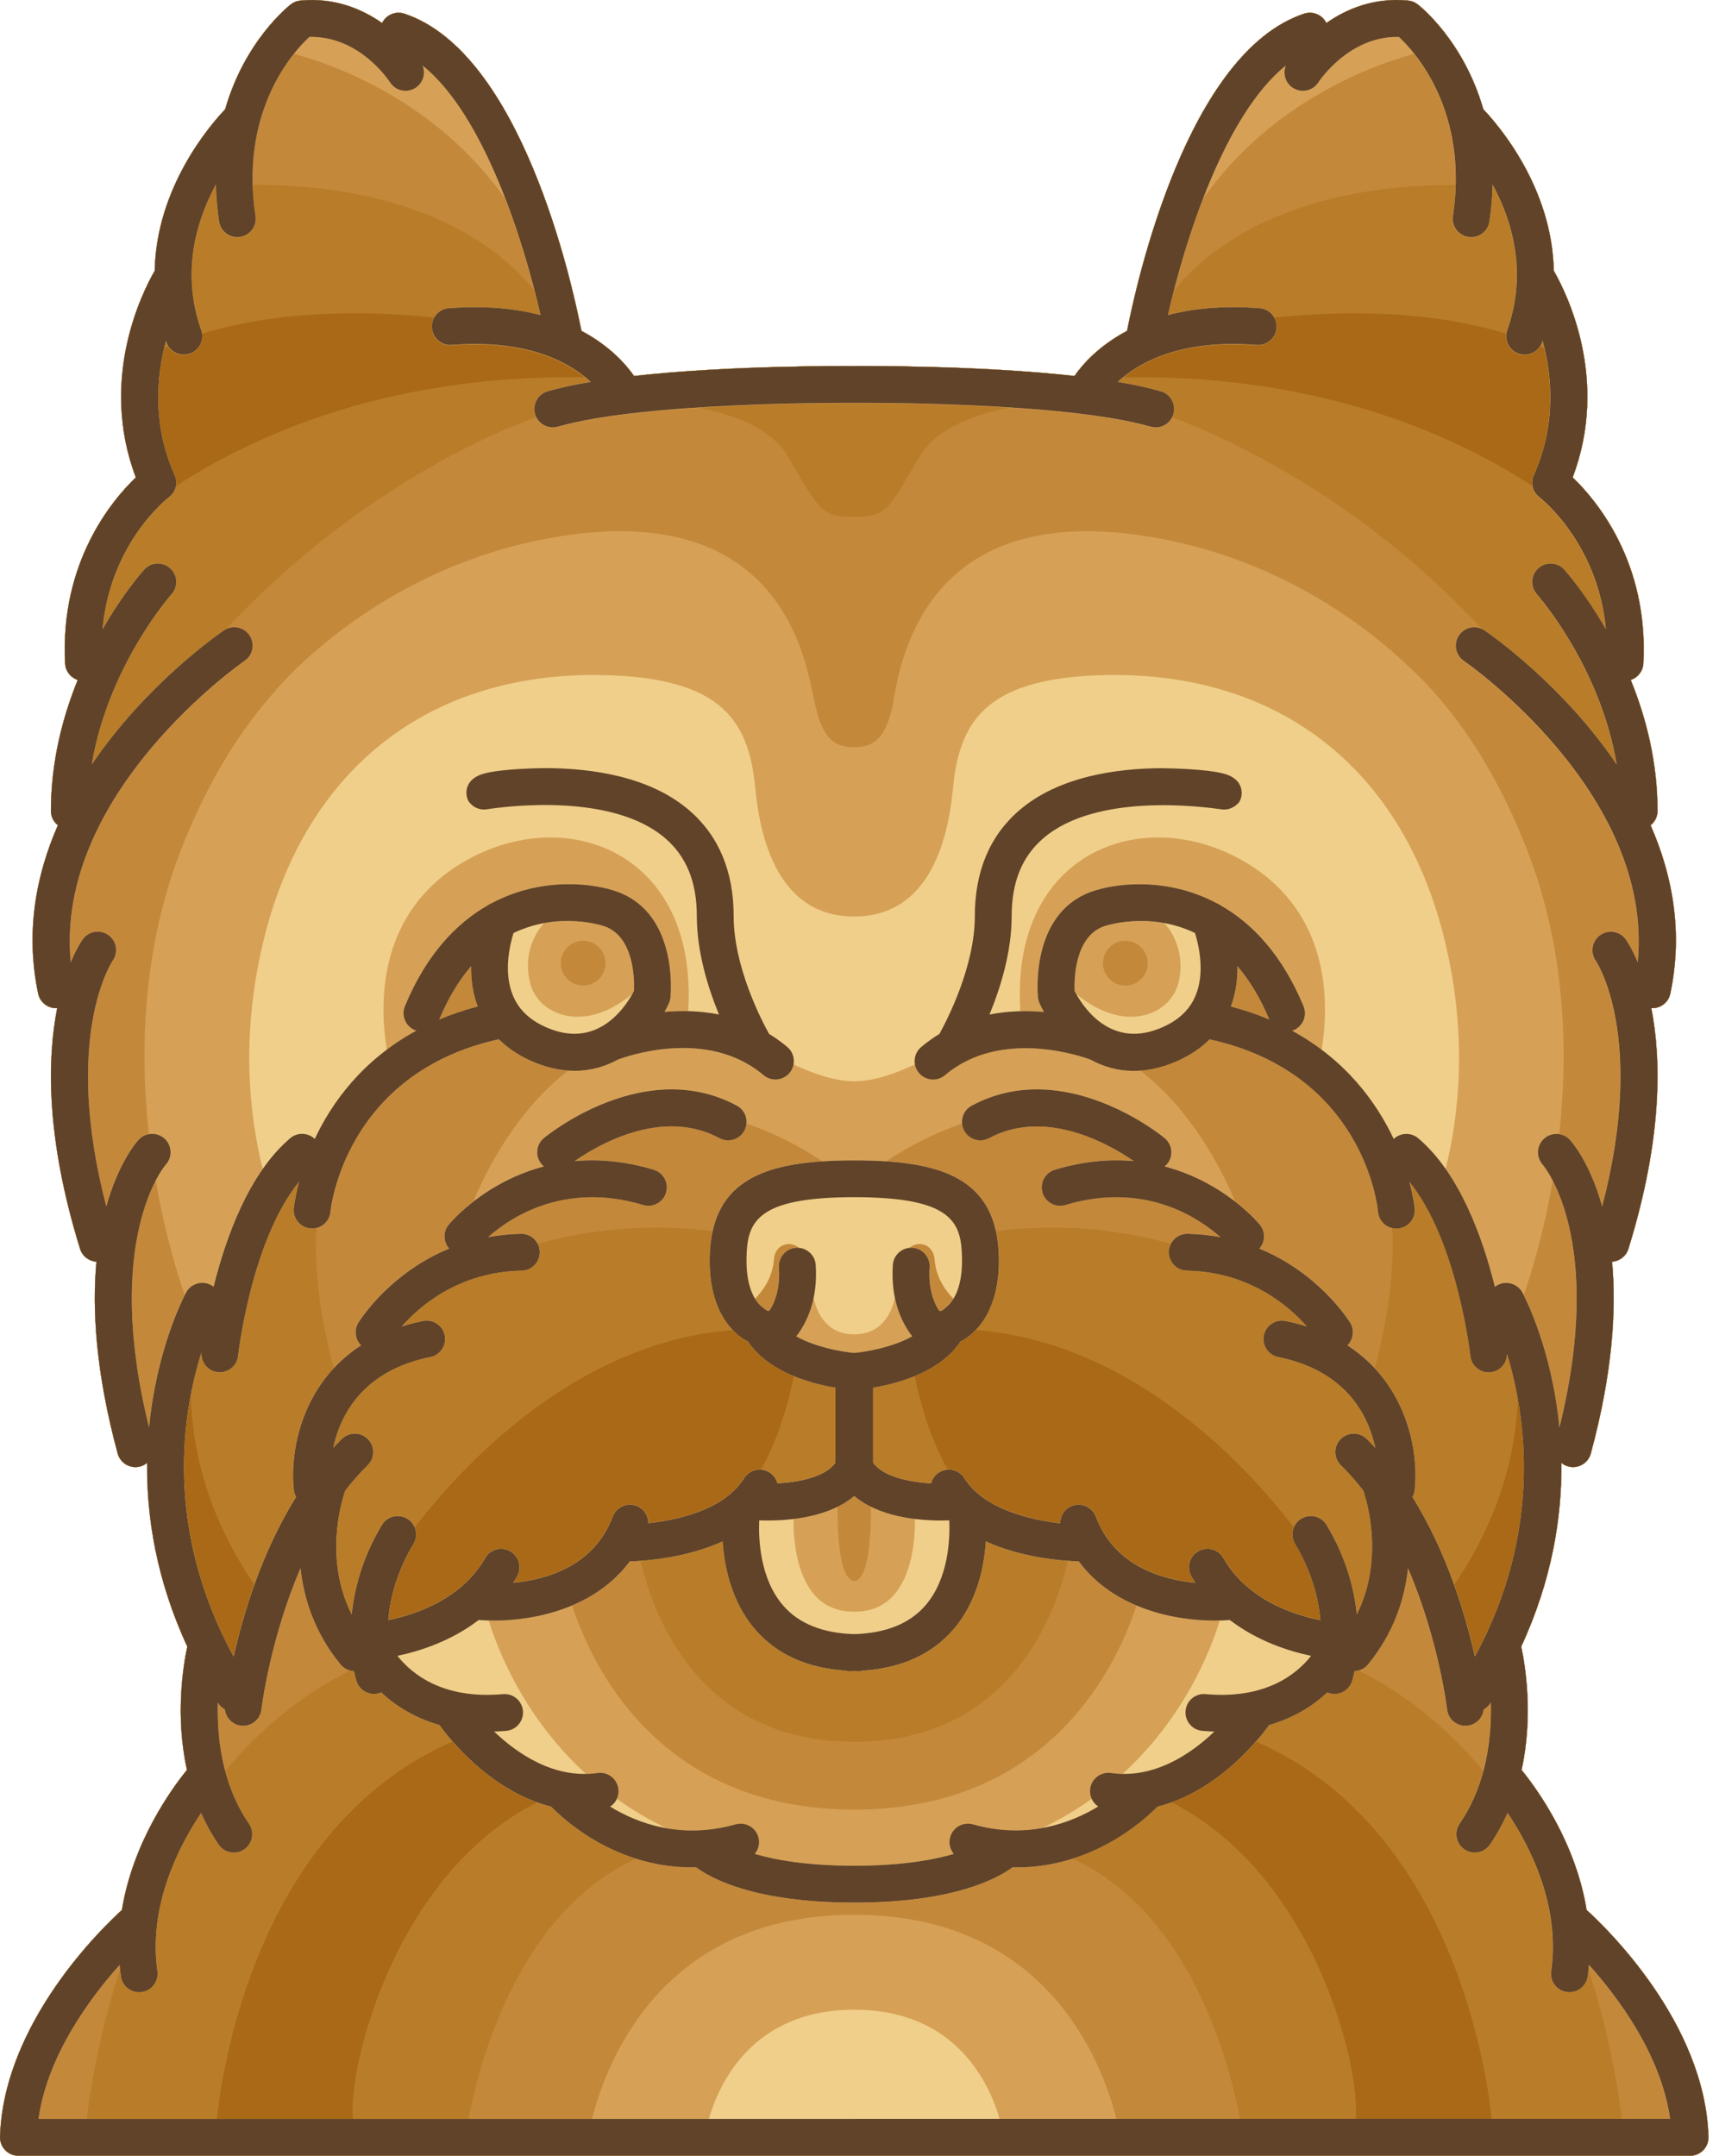
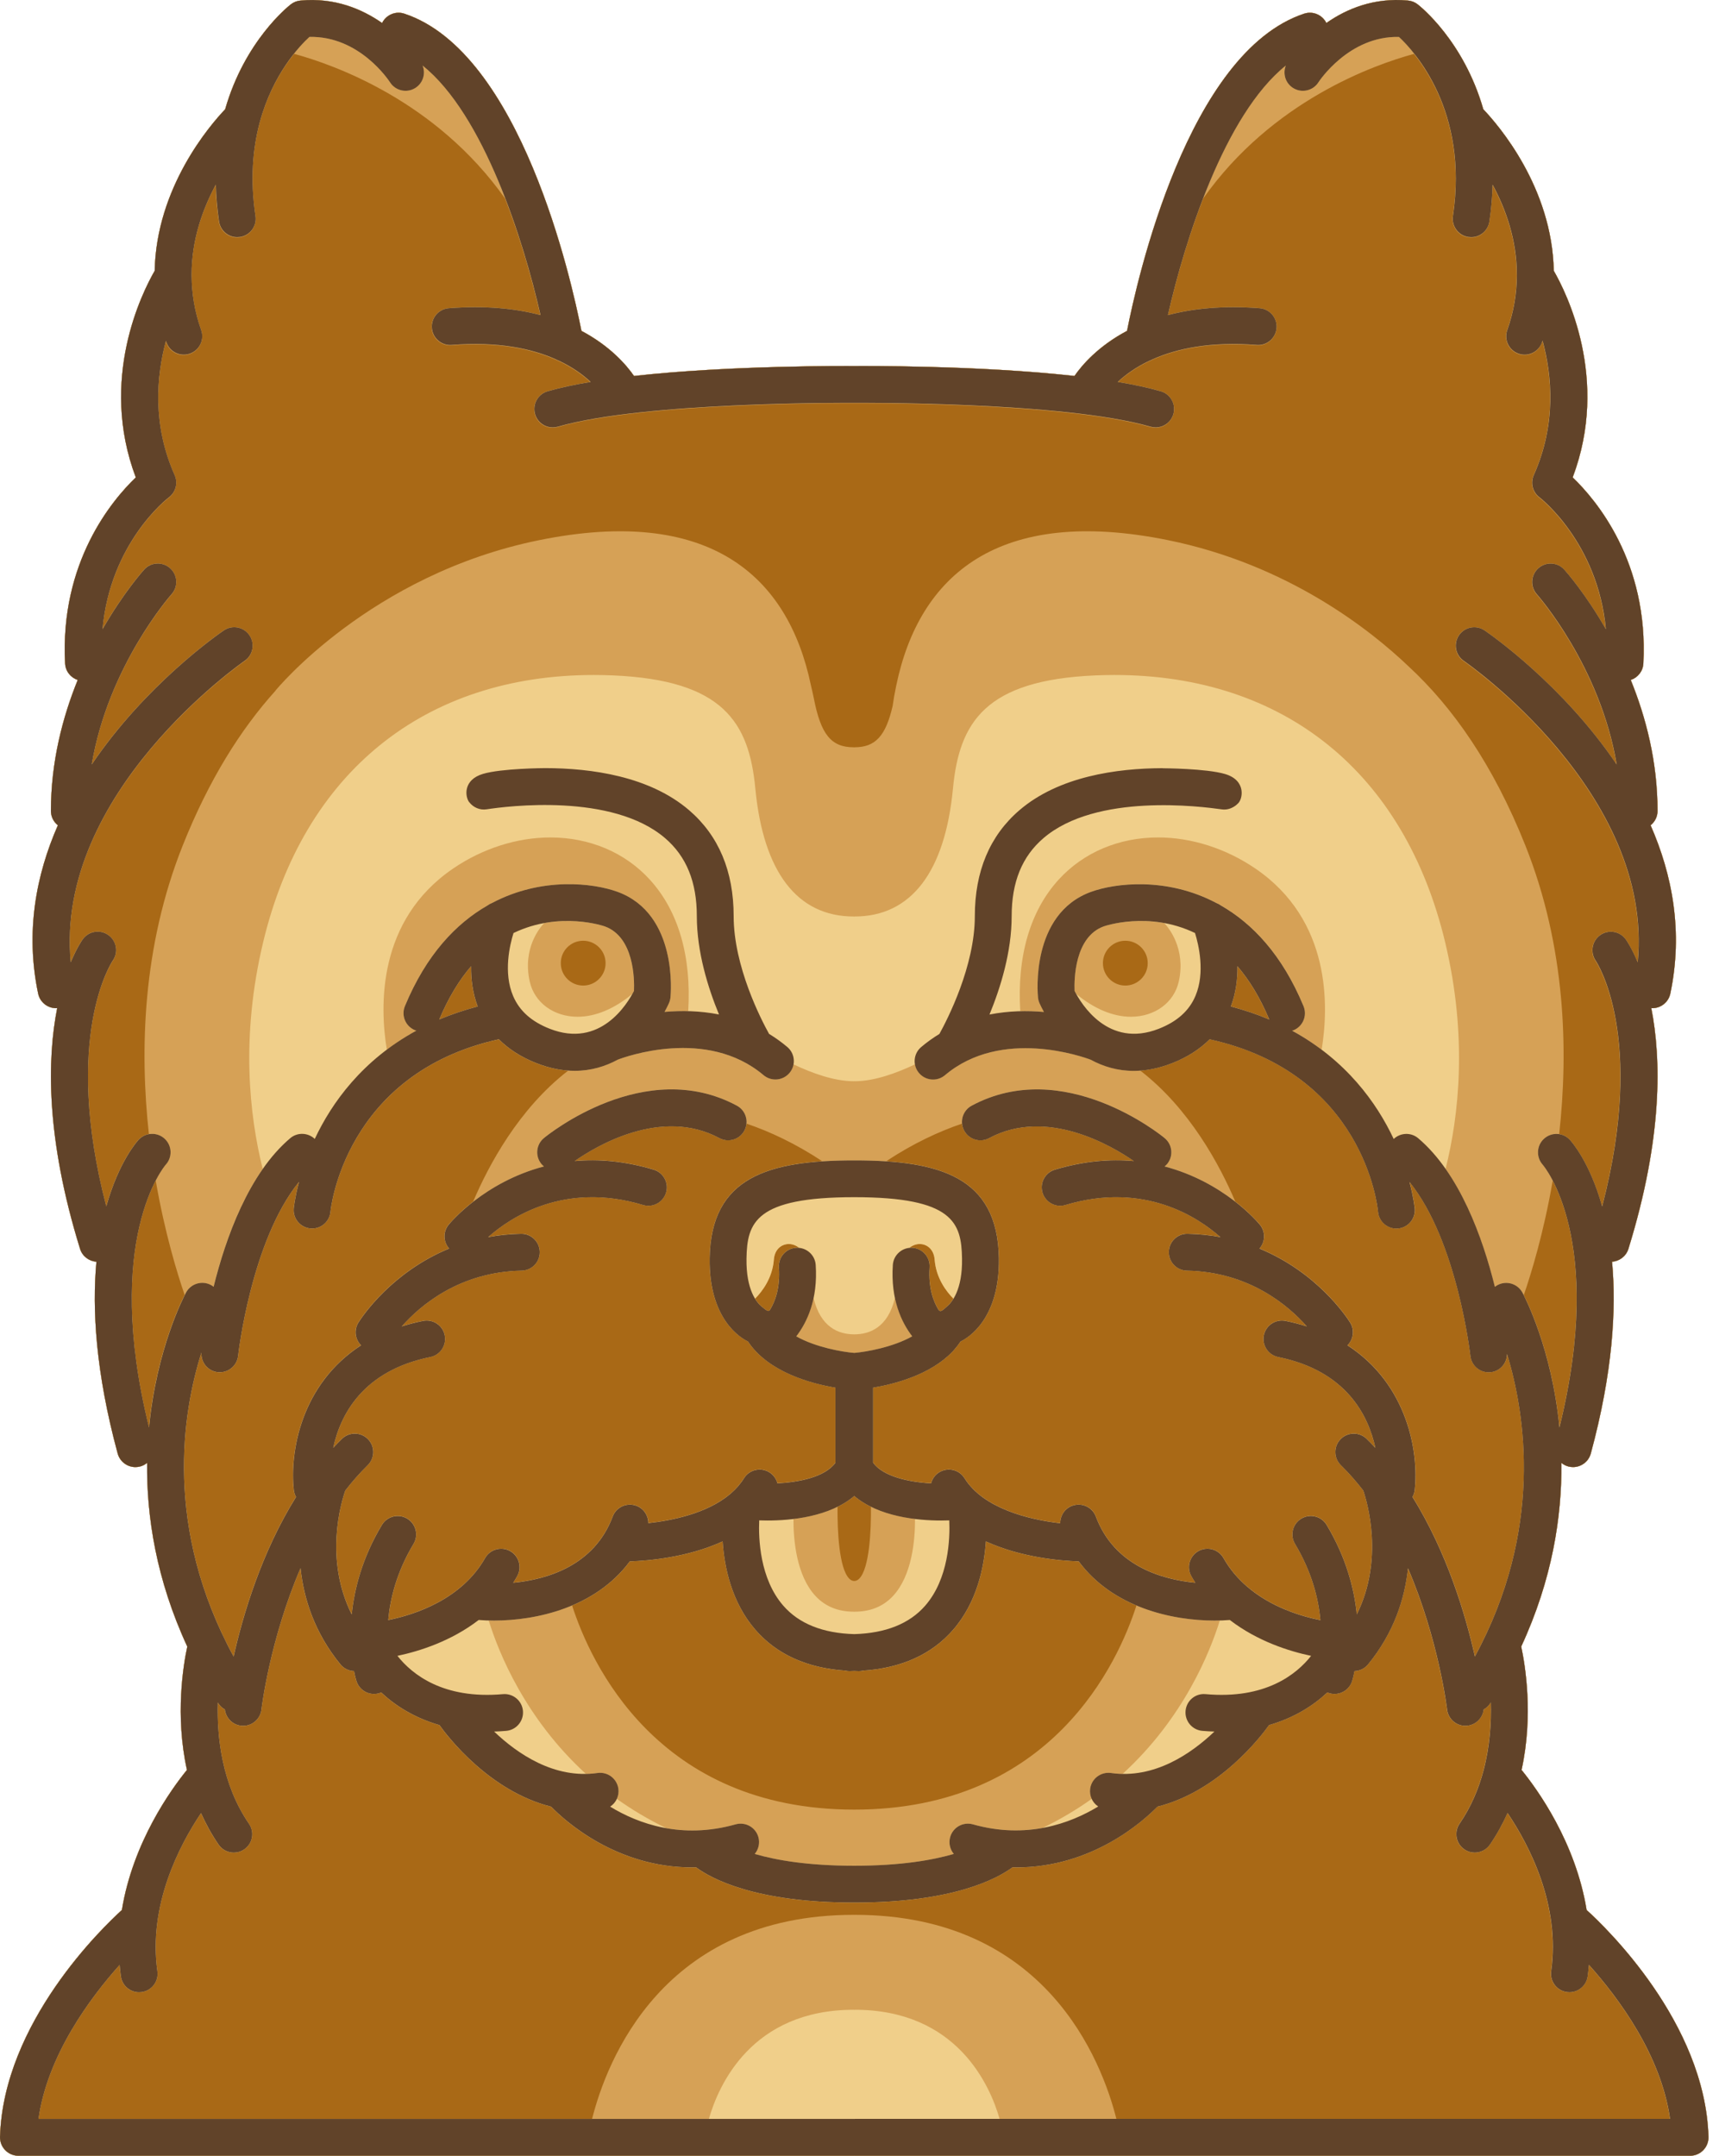
<svg xmlns="http://www.w3.org/2000/svg" style="fill-rule:evenodd;clip-rule:evenodd;stroke-linejoin:round;stroke-miterlimit:2;" xml:space="preserve" version="1.1" viewBox="0 0 126 158" height="100%" width="100%">
  <g transform="matrix(1,0,0,1,-235.384,-218.647)">
    <g>
      <g transform="matrix(1,0,0,1,-215.931,-116.27)">
        <path style="fill:rgb(169,105,22);fill-rule:nonzero;" d="M567.612,474.893C566.803,469.917 563.99,466.038 562.843,464.628C563.726,460.617 563.103,456.909 562.817,455.588C565.09,450.681 565.804,446.067 565.761,442.125C565.906,442.243 566.072,442.335 566.262,442.387C566.381,442.42 566.5,442.435 566.617,442.435C567.212,442.435 567.757,442.039 567.919,441.438C569.53,435.495 569.798,430.876 569.479,427.383C570.017,427.346 570.506,426.987 570.677,426.439C573.211,418.251 573.077,412.474 572.353,408.796C572.378,408.797 572.403,408.804 572.428,408.804C573.054,408.804 573.616,408.367 573.747,407.731C574.697,403.205 573.896,399.033 572.301,395.397C572.611,395.151 572.811,394.775 572.811,394.349C572.811,390.737 571.955,387.468 570.847,384.747C571.358,384.577 571.741,384.113 571.771,383.543C572.165,376.111 568.317,371.557 566.591,369.903C569.314,362.698 566.121,356.349 565.204,354.76C565.086,348.656 561.164,344.102 560.04,342.923C558.606,337.913 555.416,335.38 555.224,335.23C555.021,335.075 554.779,334.978 554.523,334.955C552.016,334.722 550.005,335.573 548.537,336.601C548.243,336.007 547.555,335.705 546.908,335.916C538.367,338.743 534.643,355.493 533.926,359.162C531.815,360.28 530.627,361.665 530.072,362.468C522.961,361.677 514.426,361.738 513.949,361.742C513.942,361.742 513.938,361.744 513.931,361.744C513.924,361.744 513.918,361.742 513.911,361.742C513.435,361.739 504.898,361.677 497.788,362.468C497.231,361.666 496.045,360.28 493.934,359.163C493.216,355.493 489.492,338.743 480.951,335.916C480.305,335.702 479.617,336.008 479.323,336.602C477.852,335.575 475.841,334.723 473.337,334.956C473.081,334.979 472.839,335.076 472.636,335.231C472.444,335.381 469.253,337.915 467.82,342.924C466.695,344.103 462.774,348.656 462.655,354.761C461.738,356.35 458.546,362.699 461.269,369.904C459.542,371.557 455.695,376.112 456.089,383.544C456.119,384.114 456.502,384.578 457.012,384.748C455.908,387.469 455.048,390.737 455.048,394.35C455.048,394.776 455.249,395.152 455.559,395.398C453.962,399.034 453.163,403.206 454.112,407.732C454.244,408.369 454.806,408.805 455.431,408.805C455.457,408.805 455.481,408.798 455.507,408.797C454.782,412.475 454.649,418.252 457.183,426.44C457.354,426.99 457.843,427.347 458.383,427.384C458.061,430.877 458.329,435.495 459.941,441.439C460.103,442.041 460.648,442.436 461.243,442.436C461.36,442.436 461.478,442.421 461.597,442.388C461.787,442.336 461.956,442.244 462.099,442.126C462.056,446.067 462.77,450.682 465.042,455.589C464.757,456.91 464.134,460.618 465.017,464.629C463.871,466.038 461.057,469.918 460.247,474.894C458.854,476.156 451.568,483.148 451.315,491.513C451.304,491.879 451.442,492.233 451.696,492.494C451.951,492.757 452.301,492.905 452.665,492.905L513.899,492.905C513.91,492.905 513.92,492.901 513.931,492.9C513.94,492.901 513.951,492.905 513.961,492.905L575.195,492.905C575.558,492.905 575.909,492.757 576.164,492.494C576.417,492.232 576.556,491.879 576.545,491.515C576.294,483.146 569.006,476.154 567.612,474.893Z" />
      </g>
      <g transform="matrix(1,0,0,1,5.54,-116.27)">
-         <path style="fill:rgb(185,124,40);fill-rule:nonzero;" d="M346.146,474.893C345.337,469.917 342.523,466.038 341.377,464.628C342.261,460.617 341.637,456.909 341.351,455.588C343.624,450.681 344.338,446.067 344.296,442.125C344.44,442.243 344.606,442.335 344.796,442.387C344.915,442.42 345.034,442.435 345.15,442.435C345.745,442.435 346.29,442.039 346.452,441.438C348.063,435.495 348.331,430.876 348.011,427.383C348.551,427.346 349.038,426.987 349.209,426.439C351.744,418.251 351.61,412.474 350.885,408.796C350.911,408.797 350.936,408.804 350.961,408.804C351.586,408.804 352.149,408.367 352.281,407.731C353.229,403.205 352.43,399.033 350.834,395.397C351.142,395.151 351.343,394.775 351.343,394.349C351.343,390.737 350.487,387.468 349.379,384.747C349.891,384.577 350.274,384.113 350.304,383.543C350.697,376.111 346.849,371.557 345.123,369.903C347.847,362.698 344.654,356.349 343.737,354.76C343.618,348.656 339.697,344.102 338.572,342.923C337.138,337.913 333.949,335.38 333.756,335.23C333.552,335.075 333.31,334.978 333.055,334.955C330.55,334.722 328.537,335.573 327.069,336.601C326.775,336.007 326.087,335.705 325.441,335.916C316.901,338.743 313.177,355.493 312.458,359.162C310.347,360.28 309.161,361.665 308.604,362.468C301.493,361.677 292.958,361.738 292.482,361.742C292.475,361.742 292.47,361.744 292.463,361.744C292.456,361.744 292.45,361.742 292.443,361.742C291.967,361.739 283.432,361.677 276.319,362.468C275.763,361.666 274.577,360.28 272.465,359.163C271.747,355.493 268.023,338.743 259.483,335.916C258.837,335.702 258.148,336.008 257.854,336.602C256.384,335.575 254.373,334.723 251.867,334.956C251.613,334.979 251.369,335.076 251.167,335.231C250.974,335.381 247.784,337.915 246.35,342.924C245.226,344.103 241.304,348.656 241.185,354.761C240.268,356.35 237.076,362.699 239.8,369.904C238.074,371.557 234.225,376.112 234.619,383.544C234.649,384.114 235.032,384.578 235.542,384.748C234.437,387.469 233.579,390.737 233.579,394.35C233.579,394.776 233.78,395.152 234.089,395.398C232.493,399.034 231.693,403.206 232.642,407.732C232.775,408.369 233.336,408.805 233.961,408.805C233.987,408.805 234.012,408.798 234.037,408.797C233.312,412.475 233.178,418.252 235.714,426.44C235.883,426.99 236.372,427.347 236.913,427.384C236.592,430.877 236.86,435.495 238.47,441.439C238.633,442.041 239.178,442.436 239.773,442.436C239.89,442.436 240.009,442.421 240.127,442.388C240.317,442.336 240.486,442.244 240.628,442.126C240.585,446.067 241.298,450.682 243.572,455.589C243.286,456.91 242.663,460.618 243.547,464.629C242.4,466.038 239.587,469.918 238.778,474.894C237.384,476.156 230.098,483.148 229.846,491.513C229.835,491.879 229.972,492.233 230.226,492.494C230.48,492.757 230.83,492.905 231.195,492.905L292.429,492.905C292.439,492.905 292.45,492.901 292.46,492.9C292.47,492.901 292.48,492.905 292.49,492.905L353.724,492.905C354.088,492.905 354.439,492.757 354.693,492.494C354.947,492.232 355.085,491.879 355.074,491.515C354.827,483.146 347.539,476.154 346.146,474.893ZM317.176,450.431C317.268,450.594 317.365,450.752 317.464,450.907C314.975,450.667 311.517,449.658 310.172,446.059C309.912,445.36 309.133,445.007 308.434,445.266C307.887,445.471 307.556,445.993 307.561,446.545C305.184,446.275 301.902,445.432 300.546,443.25C300.276,442.814 299.8,442.593 299.322,442.619C297.929,440.218 297.204,437.291 296.896,435.757C297.896,435.348 298.892,434.777 299.662,433.972C299.714,433.924 299.757,433.868 299.803,433.813C299.967,433.628 300.118,433.431 300.257,433.224C300.446,433.133 300.886,432.889 301.362,432.394C312.822,433.259 321.164,442.286 324.685,446.856C324.53,447.237 324.544,447.682 324.772,448.062C326.009,450.124 326.489,452.074 326.632,453.649C325.209,453.364 323.003,452.7 321.241,451.175C321.24,451.175 321.239,451.173 321.238,451.172C320.585,450.607 319.993,449.924 319.525,449.098C319.157,448.451 318.333,448.223 317.685,448.59C317.035,448.958 316.808,449.781 317.176,450.431ZM267.243,448.59C266.596,448.223 265.771,448.45 265.403,449.098C263.682,452.13 260.26,453.244 258.301,453.644C258.445,452.066 258.922,450.116 260.155,448.062C260.383,447.682 260.398,447.237 260.241,446.856C263.762,442.285 272.102,433.259 283.565,432.394C284.041,432.889 284.481,433.133 284.67,433.224C285.472,434.433 286.747,435.231 288.031,435.758C287.728,437.274 287.005,440.213 285.608,442.621C285.13,442.593 284.651,442.813 284.379,443.25C284.12,443.67 283.792,444.035 283.42,444.357C283.386,444.38 283.358,444.41 283.327,444.437C281.659,445.824 279.13,446.342 277.366,446.537C277.368,445.988 277.037,445.47 276.492,445.266C275.794,445.006 275.017,445.36 274.755,446.059C273.41,449.658 269.953,450.666 267.463,450.908C267.562,450.754 267.66,450.595 267.752,450.431C268.119,449.781 267.892,448.958 267.243,448.59ZM263.022,462.546C264.227,463.926 266.384,465.979 269.214,466.999C258.696,472.329 255.314,486.57 255.714,490.202L245.743,490.202C246.126,486.56 248.711,468.798 263.022,462.546ZM315.711,466.999C318.542,465.978 320.699,463.926 321.905,462.546C336.215,468.798 338.798,486.56 339.181,490.202L329.211,490.202C329.613,486.571 326.229,472.329 315.711,466.999ZM337.958,456.311C337.625,454.83 337.136,453.004 336.439,451.058C339.997,445.85 340.98,440.939 341.101,437.411C341.944,442.13 341.945,448.958 337.958,456.311ZM314.098,361.353C314.184,361.323 314.265,361.289 314.342,361.243C316.081,360.471 318.545,359.926 321.97,360.194C322.709,360.255 323.363,359.697 323.421,358.953C323.442,358.676 323.379,358.413 323.252,358.188C325.27,357.988 327.227,357.878 329.091,357.878C334.04,357.878 337.713,358.593 340.264,359.38C340.184,359.999 340.541,360.609 341.151,360.826C341.3,360.879 341.453,360.905 341.603,360.905C342.055,360.905 342.479,360.674 342.73,360.291C342.846,360.342 342.956,360.393 343.062,360.441C343.653,362.963 343.818,366.275 342.276,369.731C342.159,369.994 342.135,370.277 342.19,370.544C336.545,366.861 327.018,362.558 313.273,362.558C312.907,362.558 312.537,362.562 312.167,362.569C312.664,362.159 313.295,361.733 314.098,361.353ZM272.76,362.568C272.389,362.561 272.019,362.557 271.654,362.557C257.908,362.557 248.381,366.861 242.737,370.543C242.789,370.276 242.766,369.993 242.65,369.73C241.112,366.285 241.282,362.963 241.877,360.434C241.979,360.386 242.085,360.337 242.196,360.289C242.446,360.672 242.872,360.903 243.323,360.903C243.473,360.903 243.624,360.877 243.774,360.824C244.386,360.606 244.741,359.997 244.661,359.378C247.213,358.591 250.886,357.876 255.835,357.876C257.701,357.876 259.659,357.985 261.675,358.186C261.548,358.411 261.485,358.673 261.506,358.951C261.564,359.695 262.221,360.253 262.956,360.192C266.384,359.923 268.846,360.468 270.586,361.241C270.662,361.285 270.742,361.321 270.826,361.35C271.628,361.733 272.262,362.159 272.76,362.568ZM243.823,437.188C243.908,440.735 244.856,445.741 248.488,451.058C247.789,453.006 247.3,454.833 246.967,456.314C242.875,448.791 242.93,441.894 243.823,437.188Z" />
-       </g>
+         </g>
      <g transform="matrix(1,0,0,1,215.931,-116.27)">
-         <path style="fill:rgb(196,136,59);fill-rule:nonzero;" d="M135.752,474.893C134.943,469.917 132.129,466.038 130.983,464.628C131.867,460.617 131.243,456.909 130.957,455.588C133.23,450.681 133.944,446.067 133.902,442.125C134.046,442.243 134.212,442.335 134.402,442.387C134.521,442.42 134.64,442.435 134.757,442.435C135.352,442.435 135.897,442.039 136.059,441.438C137.67,435.495 137.938,430.876 137.619,427.383C138.159,427.346 138.646,426.987 138.817,426.439C141.352,418.251 141.218,412.474 140.493,408.796C140.519,408.797 140.544,408.804 140.569,408.804C141.194,408.804 141.757,408.367 141.889,407.731C142.838,403.205 142.038,399.033 140.442,395.397C140.75,395.151 140.951,394.775 140.951,394.349C140.951,390.737 140.095,387.468 138.987,384.747C139.499,384.577 139.882,384.113 139.912,383.543C140.305,376.111 136.457,371.557 134.731,369.903C137.455,362.698 134.262,356.349 133.345,354.76C133.226,348.656 129.305,344.102 128.18,342.923C126.746,337.913 123.557,335.38 123.364,335.23C123.16,335.075 122.918,334.978 122.663,334.955C120.157,334.722 118.145,335.573 116.676,336.601C116.382,336.007 115.694,335.705 115.048,335.916C106.508,338.743 102.784,355.493 102.065,359.162C99.954,360.28 98.768,361.665 98.211,362.468C91.1,361.677 82.566,361.738 82.089,361.742C82.083,361.742 82.077,361.744 82.07,361.744C82.064,361.744 82.057,361.742 82.05,361.742C81.574,361.739 73.039,361.677 65.927,362.468C65.371,361.666 64.185,360.28 62.073,359.163C61.355,355.493 57.631,338.743 49.091,335.916C48.445,335.702 47.756,336.008 47.462,336.602C45.992,335.575 43.981,334.723 41.475,334.956C41.221,334.979 40.978,335.076 40.776,335.231C40.582,335.381 37.392,337.915 35.958,342.924C34.834,344.103 30.913,348.656 30.793,354.761C29.876,356.35 26.684,362.699 29.408,369.904C27.682,371.557 23.833,376.112 24.227,383.544C24.257,384.114 24.64,384.578 25.151,384.748C24.046,387.469 23.187,390.737 23.187,394.35C23.187,394.776 23.388,395.152 23.697,395.398C22.101,399.034 21.302,403.206 22.25,407.732C22.383,408.369 22.944,408.805 23.569,408.805C23.595,408.805 23.62,408.798 23.645,408.797C22.92,412.475 22.786,418.252 25.322,426.44C25.492,426.99 25.981,427.347 26.521,427.384C26.2,430.877 26.468,435.495 28.078,441.439C28.242,442.041 28.786,442.436 29.381,442.436C29.498,442.436 29.617,442.421 29.735,442.388C29.925,442.336 30.094,442.244 30.237,442.126C30.194,446.067 30.907,450.682 33.18,455.589C32.894,456.91 32.272,460.618 33.155,464.629C32.008,466.038 29.195,469.918 28.386,474.894C26.992,476.156 19.706,483.148 19.454,491.513C19.443,491.879 19.58,492.233 19.835,492.494C20.089,492.757 20.439,492.905 20.804,492.905L82.038,492.905C82.048,492.905 82.059,492.901 82.069,492.9C82.079,492.901 82.089,492.905 82.099,492.905L143.333,492.905C143.698,492.905 144.048,492.757 144.302,492.494C144.556,492.232 144.693,491.879 144.682,491.515C144.433,483.146 137.145,476.154 135.752,474.893ZM127.564,456.311C126.874,453.236 125.517,448.679 122.987,444.618C123.072,444.466 123.131,444.296 123.152,444.111C123.407,441.826 122.88,438.041 120.221,435.183C121.227,431.428 121.657,427.99 121.506,424.912C121.605,424.934 121.705,424.949 121.809,424.949C121.847,424.949 121.886,424.947 121.925,424.945C122.668,424.882 123.219,424.227 123.155,423.485C123.153,423.455 123.077,422.696 122.767,421.531C126.27,425.844 127.225,434.189 127.234,434.281C127.31,434.971 127.895,435.484 128.574,435.484C128.624,435.484 128.674,435.482 128.723,435.475C129.413,435.4 129.918,434.816 129.919,434.137C131.271,438.553 132.605,447.012 127.564,456.311ZM103.704,361.353C103.79,361.323 103.871,361.289 103.949,361.243C105.688,360.471 108.151,359.926 111.577,360.194C112.317,360.255 112.97,359.697 113.028,358.953C113.086,358.209 112.53,357.559 111.786,357.502C109.09,357.292 106.874,357.529 105.064,358.006C105.191,357.443 105.339,356.836 105.501,356.204C111.128,349.406 120.806,348.432 126.157,348.471C126.138,349.195 126.075,349.951 125.956,350.745C125.844,351.482 126.352,352.171 127.089,352.282C127.158,352.292 127.225,352.297 127.292,352.297C127.948,352.297 128.525,351.817 128.625,351.148C128.759,350.252 128.829,349.401 128.853,348.583C128.881,348.586 128.907,348.588 128.933,348.59C129.858,350.336 130.642,352.557 130.64,355.068C130.638,355.091 130.638,355.116 130.638,355.14C130.629,356.399 130.426,357.727 129.937,359.104C129.686,359.806 130.054,360.579 130.757,360.829C130.906,360.882 131.059,360.908 131.209,360.908C131.765,360.908 132.285,360.561 132.481,360.008C132.497,359.963 132.509,359.918 132.524,359.874C133.225,362.454 133.543,366.011 131.882,369.734C131.626,370.308 131.8,370.984 132.301,371.362C132.35,371.398 136.575,374.663 137.166,381.023C135.658,378.395 134.243,376.8 134.118,376.66C133.619,376.107 132.766,376.063 132.213,376.561C131.66,377.059 131.614,377.912 132.111,378.467C132.164,378.526 136.752,383.723 137.959,390.941C133.986,385.067 128.665,381.38 128.276,381.116C128.226,381.082 128.173,381.058 128.12,381.032C124.748,377.454 119.707,372.874 113.343,369.31C111.572,368.285 108.609,366.702 105.365,365.498C105.404,365.424 105.436,365.345 105.46,365.262C105.668,364.545 105.254,363.796 104.538,363.59C103.62,363.325 102.547,363.099 101.385,362.904C101.926,362.399 102.681,361.838 103.704,361.353ZM82.027,364.442C82.042,364.443 82.055,364.438 82.07,364.438C82.08,364.438 82.09,364.442 82.1,364.442L82.112,364.442C82.204,364.441 87.734,364.402 93.519,364.776C90.532,365.339 87.978,366.487 86.914,368.295C84.472,372.447 84.377,372.791 82.037,372.795C79.697,372.791 79.601,372.447 77.159,368.295C76.097,366.489 73.551,365.345 70.574,364.779C76.375,364.402 81.936,364.441 82.027,364.442ZM26.179,390.938C27.386,383.73 31.963,378.537 32.027,378.465C32.526,377.911 32.48,377.058 31.926,376.559C31.372,376.06 30.519,376.104 30.021,376.658C29.893,376.799 28.479,378.396 26.969,381.026C27.542,374.728 31.645,371.506 31.835,371.36C32.336,370.982 32.512,370.306 32.255,369.732C30.604,366.034 30.921,362.478 31.618,359.891C31.631,359.929 31.642,359.966 31.655,360.005C31.852,360.559 32.372,360.905 32.928,360.905C33.078,360.905 33.23,360.879 33.379,360.826C34.082,360.576 34.45,359.804 34.201,359.101C33.711,357.723 33.508,356.395 33.498,355.136C33.498,355.112 33.498,355.087 33.497,355.063C33.494,352.553 34.278,350.333 35.202,348.587C35.229,348.585 35.255,348.583 35.282,348.58C35.308,349.398 35.377,350.25 35.511,351.145C35.612,351.814 36.188,352.294 36.844,352.294C36.91,352.294 36.979,352.289 37.047,352.279C37.784,352.168 38.293,351.479 38.181,350.742C38.061,349.946 38.001,349.191 37.981,348.467C43.332,348.428 53.008,349.402 58.635,356.201C58.799,356.833 58.945,357.439 59.072,358.003C57.263,357.526 55.047,357.289 52.351,357.499C51.607,357.557 51.052,358.206 51.109,358.95C51.167,359.694 51.824,360.252 52.559,360.191C55.987,359.922 58.45,360.467 60.189,361.24C60.265,361.284 60.345,361.32 60.429,361.349C61.454,361.834 62.209,362.397 62.749,362.901C61.585,363.095 60.514,363.321 59.596,363.586C58.879,363.792 58.466,364.541 58.673,365.258C58.694,365.334 58.724,365.406 58.757,365.475C53.536,367.402 49.022,370.337 49.022,370.337L49.025,370.337C43.49,373.724 39.067,377.786 36.013,381.027C35.961,381.053 35.908,381.077 35.858,381.111C35.473,381.378 30.15,385.063 26.179,390.938ZM34.22,434.035C34.167,434.757 34.692,435.397 35.417,435.475C35.467,435.481 35.515,435.483 35.564,435.483C36.244,435.483 36.829,434.97 36.905,434.279C36.915,434.186 37.861,425.846 41.371,421.529C41.061,422.694 40.986,423.454 40.984,423.484C40.92,424.226 41.471,424.88 42.214,424.944C42.253,424.946 42.292,424.948 42.33,424.948C42.434,424.948 42.535,424.933 42.632,424.911C42.481,427.989 42.911,431.428 43.919,435.182C41.26,438.039 40.732,441.825 40.987,444.11C41.008,444.295 41.066,444.464 41.15,444.617C38.622,448.68 37.264,453.237 36.574,456.313C31.435,446.87 32.834,438.406 34.22,434.035ZM53.79,490.202L25.811,490.202C26.048,488.225 26.688,484.058 28.256,479.233C28.276,479.408 28.291,479.582 28.316,479.759C28.411,480.434 28.99,480.92 29.651,480.92C29.714,480.92 29.776,480.916 29.841,480.907C30.578,480.802 31.093,480.12 30.989,479.381C30.308,474.555 32.587,470.178 34.188,467.789C34.539,468.573 34.962,469.35 35.477,470.1C35.739,470.481 36.161,470.686 36.591,470.686C36.855,470.686 37.121,470.609 37.355,470.449C37.969,470.027 38.126,469.187 37.703,468.571C36.863,467.345 36.312,466.021 35.961,464.703C38.395,461.787 41.4,459.205 45.102,457.336C45.201,457.362 45.301,457.379 45.403,457.384C45.488,457.812 45.568,458.07 45.582,458.116C45.764,458.692 46.295,459.059 46.869,459.059C47.004,459.059 47.14,459.038 47.277,458.996C47.318,458.983 47.355,458.962 47.394,458.945C48.436,459.924 49.849,460.817 51.668,461.341C52.299,462.226 55.346,466.186 59.849,467.318C60.636,468.122 62.83,470.105 66.085,471.131C57.506,475.038 54.599,485.976 53.79,490.202ZM64.361,446.059C63.016,449.658 59.558,450.666 57.068,450.908C57.168,450.754 57.265,450.595 57.357,450.431C57.725,449.782 57.498,448.958 56.849,448.59C56.202,448.223 55.377,448.45 55.009,449.098C53.289,452.13 49.866,453.244 47.907,453.644C48.051,452.066 48.528,450.116 49.761,448.062C50.145,447.422 49.938,446.592 49.298,446.209C48.659,445.826 47.83,446.032 47.446,446.672C46.016,449.055 45.425,451.338 45.232,453.232C43.201,449.178 44.458,445.017 44.761,444.146C45.267,443.493 45.813,442.87 46.401,442.292C46.934,441.771 46.942,440.915 46.42,440.382C45.898,439.851 45.042,439.843 44.51,440.365C44.294,440.577 44.082,440.795 43.875,441.017C44.395,438.607 46.032,435.37 50.992,434.365C51.723,434.216 52.194,433.505 52.047,432.773C51.898,432.043 51.186,431.571 50.455,431.717C49.906,431.828 49.389,431.964 48.898,432.119C50.249,430.588 53.12,428.125 57.689,428.03C58.434,428.015 59.027,427.399 59.012,426.654C59.008,426.444 58.951,426.25 58.863,426.074C61.155,425.428 64.103,424.883 67.547,424.883C68.92,424.883 70.31,424.973 71.695,425.145C71.563,425.736 71.484,426.384 71.472,427.109C71.4,431.604 73.764,432.977 74.278,433.223C75.774,435.474 78.905,436.311 80.69,436.609L80.69,442.111C79.924,443.172 78.012,443.533 76.438,443.622C76.354,443.298 76.153,443.006 75.848,442.815C75.214,442.421 74.382,442.616 73.988,443.25C73.729,443.67 73.401,444.035 73.029,444.357C72.995,444.38 72.967,444.41 72.936,444.437C71.267,445.824 68.739,446.342 66.974,446.537C66.976,445.988 66.645,445.47 66.1,445.266C65.399,445.006 64.623,445.359 64.361,446.059ZM82.1,462.563C82.089,462.563 82.08,462.572 82.07,462.572C82.06,462.572 82.049,462.563 82.039,462.563C70.465,462.563 67.217,452.878 66.413,449.301C67.915,449.193 70.275,448.862 72.423,447.88C72.548,449.776 73.078,452.343 74.82,454.352C76.386,456.157 78.603,457.159 81.412,457.348C81.514,457.372 81.618,457.387 81.725,457.387C81.843,457.387 81.953,457.376 82.07,457.374C82.186,457.376 82.295,457.387 82.414,457.387C82.522,457.387 82.624,457.372 82.725,457.348C85.535,457.159 87.754,456.157 89.317,454.352C91.06,452.343 91.59,449.776 91.715,447.88C93.865,448.861 96.222,449.193 97.725,449.301C96.922,452.879 93.674,462.563 82.1,462.563ZM97.167,446.545C94.79,446.275 91.508,445.432 90.152,443.25C89.758,442.615 88.925,442.422 88.293,442.815C87.986,443.005 87.785,443.299 87.701,443.624C86.076,443.528 84.195,443.131 83.449,442.11L83.449,436.609C85.021,436.346 87.643,435.668 89.267,433.971C89.319,433.923 89.362,433.867 89.408,433.812C89.573,433.627 89.724,433.43 89.862,433.223C90.377,432.977 92.741,431.604 92.667,427.109C92.656,426.384 92.576,425.736 92.446,425.145C93.83,424.973 95.22,424.883 96.592,424.883C100.033,424.883 102.983,425.428 105.276,426.077C105.188,426.251 105.132,426.444 105.128,426.654C105.113,427.399 105.704,428.015 106.45,428.03C111.019,428.125 113.89,430.588 115.241,432.119C114.75,431.964 114.232,431.828 113.684,431.717C112.952,431.571 112.241,432.042 112.092,432.773C111.944,433.504 112.417,434.215 113.148,434.365C118.106,435.37 119.743,438.607 120.265,441.017C120.057,440.794 119.846,440.577 119.629,440.365C119.097,439.843 118.243,439.85 117.72,440.382C117.198,440.915 117.206,441.771 117.739,442.292C118.327,442.869 118.872,443.492 119.378,444.146C119.67,445 120.915,449.185 118.907,453.225C118.713,451.332 118.122,449.053 116.695,446.672C116.312,446.032 115.482,445.826 114.842,446.209C114.202,446.592 113.995,447.422 114.378,448.062C115.615,450.124 116.095,452.074 116.238,453.649C114.815,453.364 112.609,452.7 110.847,451.175C110.846,451.175 110.845,451.173 110.844,451.172C110.191,450.607 109.599,449.924 109.131,449.098C108.763,448.451 107.94,448.223 107.291,448.59C106.642,448.958 106.415,449.781 106.783,450.431C106.875,450.594 106.972,450.752 107.071,450.907C104.582,450.667 101.125,449.658 99.779,446.059C99.518,445.36 98.739,445.007 98.041,445.266C97.493,445.471 97.162,445.992 97.167,446.545ZM110.349,490.202C109.54,485.974 106.632,475.038 98.059,471.13C101.312,470.103 103.505,468.122 104.292,467.318C108.795,466.186 111.84,462.226 112.473,461.341C114.293,460.818 115.703,459.924 116.746,458.945C116.785,458.962 116.822,458.983 116.863,458.996C116.998,459.038 117.135,459.059 117.271,459.059C117.844,459.059 118.376,458.692 118.558,458.116C118.572,458.069 118.651,457.811 118.735,457.384C118.837,457.379 118.938,457.363 119.036,457.336C122.74,459.206 125.744,461.789 128.18,464.707C127.827,466.02 127.277,467.345 126.434,468.571C126.013,469.187 126.168,470.027 126.784,470.449C127.017,470.609 127.284,470.686 127.546,470.686C127.977,470.686 128.399,470.481 128.661,470.1C129.177,469.347 129.601,468.57 129.952,467.784C131.555,470.166 133.833,474.534 133.149,479.382C133.045,480.121 133.559,480.803 134.297,480.908C134.361,480.917 134.425,480.921 134.487,480.921C135.149,480.921 135.727,480.435 135.822,479.76C135.847,479.582 135.862,479.407 135.881,479.233C137.45,484.059 138.09,488.226 138.327,490.203L110.349,490.203L110.349,490.202Z" />
-       </g>
+         </g>
      <g transform="matrix(1,0,0,1,-215.932,116.27)">
        <path style="fill:rgb(214,161,86);fill-rule:nonzero;" d="M567.612,242.352C566.803,237.376 563.99,233.497 562.843,232.088C563.728,228.076 563.103,224.369 562.817,223.047C565.09,218.14 565.804,213.526 565.763,209.586C565.906,209.703 566.072,209.795 566.262,209.847C566.381,209.879 566.5,209.894 566.617,209.894C567.212,209.894 567.757,209.498 567.919,208.897C569.53,202.954 569.798,198.335 569.479,194.843C570.019,194.806 570.506,194.447 570.677,193.899C573.211,185.711 573.077,179.934 572.353,176.256C572.378,176.257 572.405,176.264 572.428,176.264C573.054,176.264 573.616,175.827 573.75,175.191C574.697,170.665 573.898,166.493 572.303,162.858C572.611,162.611 572.811,162.236 572.811,161.81C572.811,158.198 571.955,154.929 570.847,152.209C571.36,152.039 571.743,151.575 571.773,151.004C572.165,143.572 568.317,139.019 566.591,137.364C569.316,130.158 566.121,123.811 565.204,122.221C565.086,116.117 561.164,111.564 560.04,110.384C558.606,105.375 555.418,102.842 555.224,102.692C555.021,102.535 554.779,102.44 554.523,102.416C552.019,102.182 550.005,103.034 548.537,104.062C548.243,103.469 547.555,103.165 546.908,103.378C538.37,106.204 534.645,122.955 533.926,126.624C531.815,127.742 530.629,129.127 530.072,129.929C522.961,129.138 514.426,129.199 513.951,129.203C513.944,129.203 513.938,129.205 513.931,129.205C513.924,129.205 513.918,129.203 513.911,129.203C513.435,129.201 504.901,129.139 497.788,129.929C497.231,129.127 496.047,127.742 493.934,126.624C493.216,122.956 489.492,106.204 480.954,103.378C480.307,103.164 479.617,103.47 479.323,104.063C477.854,103.036 475.843,102.183 473.337,102.417C473.083,102.44 472.839,102.536 472.638,102.693C472.444,102.843 469.253,105.376 467.82,110.385C466.697,111.565 462.774,116.118 462.655,122.222C461.738,123.812 458.546,130.16 461.271,137.365C459.545,139.019 455.695,143.573 456.089,151.005C456.119,151.576 456.502,152.04 457.012,152.21C455.908,154.93 455.048,158.199 455.048,161.811C455.048,162.237 455.249,162.612 455.559,162.859C453.962,166.494 453.164,170.666 454.112,175.192C454.247,175.828 454.806,176.265 455.431,176.265C455.457,176.265 455.483,176.258 455.507,176.257C454.782,179.935 454.649,185.712 457.185,193.9C457.354,194.449 457.843,194.807 458.383,194.844C458.064,198.337 458.331,202.955 459.941,208.898C460.105,209.499 460.65,209.895 461.245,209.895C461.362,209.895 461.481,209.88 461.598,209.848C461.788,209.796 461.957,209.704 462.1,209.587C462.057,213.527 462.771,218.141 465.043,223.048C464.758,224.369 464.135,228.077 465.02,232.089C463.872,233.498 461.06,237.378 460.251,242.353C458.855,243.615 451.569,250.607 451.318,258.973C451.307,259.338 451.443,259.692 451.699,259.954C451.952,260.217 452.303,260.365 452.668,260.365L513.9,260.365C513.909,260.365 513.92,260.362 513.93,260.361C513.941,260.362 513.95,260.365 513.96,260.365L575.194,260.365C575.559,260.365 575.91,260.217 576.163,259.954C576.419,259.692 576.555,259.338 576.544,258.974C576.294,250.606 569.006,243.614 567.612,242.352ZM559.425,223.771C558.735,220.695 557.379,216.139 554.848,212.076C554.935,211.924 554.994,211.755 555.013,211.571C555.322,208.798 554.487,203.814 550.083,200.964C550.522,200.527 550.617,199.831 550.271,199.286C549.968,198.808 547.812,195.597 543.631,193.875C544.062,193.387 544.092,192.648 543.665,192.129C543.592,192.04 542.972,191.305 541.864,190.441C540.732,187.78 538.52,183.629 534.885,180.828C535.624,180.777 536.411,180.609 537.249,180.28C538.348,179.847 539.256,179.262 539.984,178.538C551.248,181.023 552.284,190.737 552.325,191.175C552.386,191.878 552.976,192.408 553.668,192.408C553.707,192.408 553.746,192.406 553.785,192.403C554.527,192.34 555.078,191.686 555.015,190.943C555.013,190.913 554.937,190.153 554.625,188.989C558.129,193.302 559.083,201.647 559.094,201.739C559.17,202.431 559.753,202.943 560.433,202.943C560.483,202.943 560.533,202.941 560.582,202.935C561.271,202.859 561.777,202.275 561.777,201.597C563.131,206.013 564.466,214.472 559.425,223.771ZM549.599,209.752C550.188,210.329 550.733,210.951 551.239,211.605C551.531,212.459 552.777,216.644 550.767,220.684C550.575,218.792 549.982,216.512 548.555,214.131C548.172,213.491 547.341,213.284 546.703,213.668C546.062,214.051 545.855,214.881 546.238,215.521C547.474,217.583 547.955,219.533 548.097,221.109C546.674,220.824 544.468,220.159 542.707,218.634C542.705,218.634 542.705,218.633 542.703,218.632C542.05,218.066 541.46,217.384 540.99,216.558C540.622,215.91 539.799,215.682 539.149,216.05C538.501,216.418 538.273,217.242 538.641,217.89C538.734,218.054 538.831,218.211 538.928,218.367C536.439,218.126 532.983,217.117 531.638,213.518C531.376,212.82 530.597,212.467 529.899,212.726C529.352,212.931 529.021,213.453 529.028,214.005C526.651,213.735 523.368,212.891 522.011,210.71C521.617,210.076 520.785,209.882 520.154,210.275C519.846,210.465 519.645,210.76 519.561,211.084C517.937,210.988 516.055,210.591 515.309,209.57L515.309,204.07C516.881,203.807 519.502,203.129 521.126,201.432C521.178,201.385 521.222,201.329 521.267,201.273C521.432,201.088 521.583,200.892 521.721,200.684C522.237,200.439 524.6,199.065 524.527,194.571C524.445,189.4 521.242,187.81 516.265,187.484C518.259,186.167 520.147,185.294 521.834,184.723C521.849,184.896 521.9,185.069 521.987,185.232C522.34,185.889 523.157,186.135 523.816,185.783C528.048,183.509 532.833,186.362 534.419,187.463C532.701,187.308 530.771,187.454 528.633,188.096C527.92,188.311 527.516,189.064 527.73,189.778C527.946,190.492 528.699,190.897 529.413,190.682C535.198,188.943 539.156,191.604 540.771,193.037C540.014,192.898 539.214,192.81 538.366,192.793C537.62,192.776 537.004,193.37 536.989,194.115C536.973,194.861 537.564,195.477 538.31,195.492C542.879,195.585 545.749,198.05 547.102,199.58C546.611,199.425 546.091,199.289 545.544,199.178C544.811,199.031 544.1,199.502 543.952,200.233C543.803,200.964 544.276,201.676 545.008,201.824C549.965,202.829 551.602,206.067 552.123,208.477C551.916,208.255 551.706,208.036 551.487,207.824C550.955,207.302 550.1,207.31 549.58,207.842C549.059,208.375 549.066,209.23 549.599,209.752ZM488.711,216.05C488.062,215.682 487.237,215.91 486.87,216.558C485.148,219.59 481.726,220.703 479.767,221.102C479.912,219.524 480.388,217.575 481.621,215.52C482.006,214.881 481.799,214.051 481.158,213.667C480.52,213.284 479.689,213.491 479.306,214.13C477.876,216.512 477.285,218.796 477.091,220.689C475.061,216.636 476.318,212.476 476.62,211.604C477.126,210.951 477.673,210.328 478.262,209.751C478.793,209.229 478.802,208.374 478.279,207.841C477.758,207.309 476.902,207.301 476.37,207.823C476.153,208.035 475.941,208.254 475.736,208.476C476.255,206.065 477.892,202.828 482.851,201.823C483.582,201.675 484.053,200.963 483.907,200.232C483.758,199.501 483.046,199.029 482.315,199.177C481.765,199.288 481.249,199.424 480.757,199.579C482.109,198.049 484.979,195.584 489.549,195.491C490.293,195.476 490.886,194.859 490.87,194.114C490.855,193.368 490.236,192.779 489.492,192.792C488.642,192.809 487.843,192.897 487.088,193.036C488.701,191.603 492.661,188.942 498.446,190.681C499.16,190.896 499.913,190.491 500.127,189.777C500.343,189.063 499.939,188.31 499.223,188.095C497.086,187.452 495.151,187.307 493.433,187.462C495.008,186.36 499.782,183.493 504.041,185.781C504.699,186.134 505.517,185.887 505.869,185.23C505.958,185.067 506.008,184.894 506.024,184.721C507.712,185.292 509.597,186.165 511.593,187.482C506.614,187.808 503.413,189.399 503.329,194.569C503.258,199.064 505.621,200.437 506.136,200.682C507.631,202.934 510.763,203.77 512.547,204.068L512.547,209.57C511.781,210.631 509.869,210.992 508.295,211.08C508.21,210.756 508.012,210.463 507.704,210.273C507.07,209.879 506.238,210.074 505.844,210.708C505.585,211.127 505.258,211.494 504.886,211.816C504.852,211.84 504.823,211.869 504.793,211.896C503.123,213.282 500.595,213.802 498.83,213.996C498.833,213.446 498.502,212.929 497.957,212.725C497.258,212.465 496.481,212.819 496.22,213.517C494.875,217.116 491.419,218.125 488.927,218.366C489.027,218.211 489.124,218.053 489.217,217.889C489.587,217.242 489.359,216.418 488.711,216.05ZM486.327,176.139C485.317,176.408 484.376,176.725 483.512,177.092C484.195,175.46 484.991,174.181 485.845,173.188C485.832,174.125 485.955,175.145 486.327,176.139ZM494.062,171.32C494.968,171.32 495.704,172.055 495.704,172.962C495.704,173.869 494.969,174.604 494.062,174.604C493.154,174.604 492.42,173.869 492.42,172.962C492.42,172.055 493.153,171.32 494.062,171.32ZM507.756,198.365C507.648,198.509 507.578,198.493 507.147,198.136C507.021,198.032 506.839,197.849 506.658,197.554C507.192,197.014 507.934,196.037 508.038,194.692C508.099,193.9 508.633,193.546 509.135,193.546C509.392,193.546 509.66,193.642 509.903,193.831C509.825,193.823 509.748,193.817 509.668,193.822C508.924,193.871 508.361,194.515 508.411,195.259C508.507,196.732 508.146,197.73 507.756,198.365ZM497.477,216.805C498.813,216.761 501.703,216.522 504.286,215.34C504.411,217.236 504.941,219.803 506.682,221.813C508.248,223.617 510.465,224.619 513.275,224.81C513.377,224.834 513.48,224.85 513.588,224.85C513.704,224.85 513.815,224.839 513.932,224.836C514.048,224.839 514.157,224.85 514.276,224.85C514.384,224.85 514.488,224.834 514.588,224.81C517.398,224.619 519.616,223.618 521.18,221.813C522.923,219.804 523.453,217.236 523.578,215.34C526.161,216.522 529.048,216.761 530.387,216.805C531.521,218.332 533.024,219.361 534.616,220.034C533.284,224.182 528.42,234.996 513.933,234.996C499.454,234.996 494.584,224.181 493.25,220.033C494.84,219.36 496.343,218.332 497.477,216.805ZM512.707,212.797C513.144,212.581 513.559,212.326 513.931,212.013C514.301,212.326 514.718,212.58 515.155,212.796C515.173,214.61 515.037,217.284 514.312,218.054C514.193,218.179 514.07,218.241 513.931,218.241C513.792,218.241 513.667,218.18 513.55,218.054C512.823,217.285 512.688,214.61 512.707,212.797ZM518.193,193.822C518.113,193.818 518.035,193.823 517.96,193.831C518.202,193.642 518.468,193.546 518.728,193.546C519.23,193.546 519.762,193.9 519.823,194.692C519.927,196.038 520.669,197.015 521.203,197.554C521.023,197.849 520.842,198.033 520.716,198.136C520.399,198.417 520.245,198.57 520.105,198.365C519.715,197.73 519.354,196.731 519.454,195.259C519.502,194.516 518.938,193.872 518.193,193.822ZM544.35,177.091C543.485,176.724 542.544,176.407 541.535,176.138C541.905,175.144 542.028,174.125 542.017,173.187C542.868,174.181 543.666,175.459 544.35,177.091ZM533.8,174.604C532.894,174.604 532.158,173.869 532.158,172.962C532.158,172.055 532.893,171.32 533.8,171.32C534.707,171.32 535.442,172.055 535.442,172.962C535.442,173.869 534.706,174.604 533.8,174.604ZM565.623,206.988C565.123,201.765 563.44,198.147 563.008,197.286C563.54,195.744 564.461,192.758 565.13,188.89C566.287,191.117 568.16,196.711 565.623,206.988ZM459.098,190.819C455.863,178.414 459.492,172.923 459.566,172.818C459.996,172.215 459.86,171.377 459.26,170.941C458.657,170.502 457.812,170.637 457.374,171.239C457.318,171.315 456.933,171.867 456.492,172.927C455.294,160.523 469.088,150.937 469.235,150.837C469.851,150.417 470.008,149.577 469.589,148.961C469.169,148.346 468.33,148.186 467.714,148.605C467.326,148.869 462.004,152.555 458.03,158.429C459.237,151.221 463.816,146.028 463.879,145.956C464.379,145.402 464.333,144.549 463.779,144.051C463.225,143.551 462.371,143.596 461.872,144.15C461.746,144.29 460.332,145.887 458.82,148.518C459.395,142.219 463.498,138.998 463.688,138.852C464.19,138.473 464.365,137.797 464.108,137.223C462.458,133.524 462.773,129.969 463.472,127.382C463.485,127.42 463.495,127.459 463.508,127.497C463.705,128.051 464.224,128.396 464.779,128.396C464.931,128.396 465.083,128.371 465.231,128.318C465.934,128.068 466.302,127.297 466.053,126.593C465.562,125.216 465.359,123.887 465.35,122.628C465.35,122.603 465.35,122.58 465.348,122.555C465.346,119.978 466.17,117.704 467.125,115.937C467.147,116.795 467.221,117.694 467.363,118.637C467.463,119.306 468.038,119.786 468.695,119.786C468.762,119.786 468.832,119.781 468.898,119.771C469.636,119.66 470.144,118.973 470.032,118.235C469.636,115.592 469.833,113.353 470.311,111.506C470.328,111.451 470.345,111.397 470.354,111.339C470.972,109.059 472.015,107.396 472.872,106.323C475.778,107.111 483.27,109.753 488.338,116.929C489.517,119.975 490.382,123.092 490.925,125.495C489.114,125.019 486.9,124.781 484.202,124.991C483.459,125.049 482.902,125.698 482.961,126.442C483.02,127.186 483.677,127.744 484.412,127.683C487.841,127.415 490.302,127.96 492.04,128.733C492.118,128.777 492.198,128.813 492.282,128.842C493.307,129.328 494.062,129.889 494.603,130.393C493.439,130.588 492.367,130.813 491.45,131.078C490.732,131.285 490.319,132.034 490.526,132.75C490.697,133.341 491.236,133.727 491.822,133.726C491.947,133.726 492.073,133.709 492.198,133.673C498.613,131.823 513.728,131.931 513.878,131.933C513.894,131.933 513.906,131.93 513.921,131.93C513.93,131.93 513.941,131.933 513.951,131.933L513.962,131.933C514.113,131.931 529.225,131.822 535.642,133.673C535.768,133.709 535.893,133.726 536.019,133.726C536.605,133.726 537.143,133.341 537.314,132.75C537.522,132.034 537.109,131.285 536.39,131.078C535.474,130.813 534.401,130.587 533.238,130.392C533.778,129.889 534.533,129.328 535.556,128.842C535.64,128.813 535.722,128.777 535.8,128.732C537.538,127.96 540.002,127.416 543.428,127.683C544.167,127.745 544.821,127.185 544.879,126.442C544.937,125.699 544.382,125.049 543.638,124.991C540.941,124.781 538.726,125.019 536.916,125.495C537.459,123.092 538.323,119.976 539.503,116.93C544.564,109.761 552.044,107.117 554.96,106.326C556.519,108.291 558.708,112.24 557.808,118.235C557.696,118.973 558.204,119.66 558.942,119.771C559.011,119.781 559.078,119.786 559.145,119.786C559.8,119.786 560.378,119.306 560.477,118.637C560.621,117.694 560.694,116.795 560.715,115.937C561.671,117.704 562.495,119.979 562.49,122.556L562.49,122.629C562.481,123.887 562.278,125.215 561.788,126.592C561.539,127.295 561.906,128.067 562.609,128.317C562.758,128.37 562.91,128.395 563.061,128.395C563.617,128.395 564.136,128.05 564.332,127.496C564.348,127.451 564.36,127.406 564.375,127.361C565.076,129.942 565.395,133.498 563.733,137.221C563.475,137.795 563.65,138.471 564.152,138.85C564.2,138.886 568.425,142.151 569.016,148.512C567.509,145.884 566.094,144.288 565.969,144.148C565.469,143.595 564.616,143.551 564.064,144.049C563.509,144.547 563.464,145.4 563.961,145.955C564.013,146.015 568.601,151.212 569.81,158.429C565.837,152.554 560.514,148.869 560.127,148.604C559.511,148.184 558.669,148.345 558.249,148.96C557.83,149.577 557.99,150.417 558.606,150.836C558.752,150.936 572.553,160.499 571.349,172.926C570.908,171.867 570.523,171.314 570.466,171.238C570.031,170.638 569.198,170.507 568.596,170.938C567.992,171.368 567.852,172.209 568.276,172.815C568.315,172.873 571.994,178.356 568.743,190.817C567.831,187.546 566.485,186.051 566.368,185.926C566.156,185.699 565.884,185.568 565.598,185.523C566.282,179.373 566.084,171.761 563.121,164.334C560.77,158.441 557.822,154.227 554.56,151.211C551.798,148.574 545.745,143.752 536.927,141.962C524.531,139.445 518.699,144.498 517.013,152.6C516.889,153.185 516.805,153.675 516.748,154.1C516.238,156.331 515.47,157.142 513.947,157.142C513.936,157.142 513.926,157.149 513.915,157.15C513.906,157.149 513.895,157.142 513.885,157.142C512.241,157.142 511.476,156.199 510.965,153.536C510.918,153.285 510.771,152.674 510.755,152.6C509.068,144.498 503.237,139.446 490.841,141.962C478.442,144.478 471.503,152.993 471.503,152.993L471.514,152.992C468.953,155.829 466.633,159.519 464.712,164.333C461.749,171.759 461.553,179.37 462.233,185.521C461.95,185.567 461.677,185.699 461.465,185.925C461.355,186.053 460.011,187.547 459.098,190.819ZM462.729,188.889C463.399,192.758 464.321,195.744 464.853,197.286C464.417,198.148 462.738,201.766 462.236,206.989C459.699,196.711 461.572,191.117 462.729,188.889ZM466.082,201.496C466.027,202.218 466.553,202.857 467.277,202.936C467.327,202.941 467.377,202.943 467.424,202.943C468.105,202.943 468.689,202.43 468.765,201.739C468.776,201.647 469.721,193.306 473.231,188.989C472.922,190.154 472.846,190.914 472.844,190.944C472.781,191.687 473.33,192.34 474.074,192.404C474.113,192.407 474.152,192.409 474.191,192.409C474.882,192.409 475.473,191.877 475.534,191.174C475.543,191.07 476.535,181.05 487.875,178.54C488.604,179.264 489.512,179.85 490.61,180.282C491.447,180.612 492.232,180.779 492.974,180.83C489.338,183.631 487.126,187.782 485.995,190.443C484.888,191.306 484.267,192.041 484.193,192.131C483.767,192.651 483.799,193.389 484.23,193.876C480.047,195.598 477.889,198.811 477.588,199.289C477.241,199.833 477.337,200.53 477.776,200.967C473.371,203.817 472.536,208.8 472.847,211.574C472.867,211.758 472.925,211.927 473.009,212.079C470.481,216.142 469.123,220.701 468.433,223.776C463.296,214.331 464.695,205.866 466.082,201.496ZM533.146,257.663C532.083,253.45 527.997,242.707 513.96,242.707C513.949,242.707 513.94,242.711 513.93,242.712C513.919,242.711 513.91,242.707 513.9,242.707C499.864,242.707 495.776,253.449 494.714,257.663L454.134,257.663C454.793,252.999 457.912,248.804 460.081,246.379C460.104,246.658 460.135,246.938 460.176,247.22C460.272,247.895 460.849,248.381 461.511,248.381C461.574,248.381 461.636,248.377 461.701,248.368C462.438,248.263 462.953,247.58 462.849,246.842C462.167,242.016 464.447,237.639 466.047,235.25C466.398,236.034 466.821,236.81 467.336,237.56C467.598,237.941 468.02,238.146 468.45,238.146C468.714,238.146 468.979,238.069 469.214,237.909C469.828,237.487 469.985,236.647 469.562,236.032C467.589,233.157 467.207,229.731 467.281,227.149C467.292,227.166 467.301,227.183 467.311,227.2C467.436,227.398 467.605,227.55 467.795,227.655C467.864,228.266 468.344,228.773 468.983,228.845C469.035,228.85 469.087,228.854 469.136,228.854C469.813,228.854 470.399,228.346 470.477,227.656C470.486,227.58 471.091,222.528 473.342,217.3C473.576,219.527 474.363,222.025 476.269,224.353C476.524,224.665 476.889,224.828 477.261,224.843C477.348,225.271 477.426,225.53 477.441,225.575C477.623,226.151 478.155,226.519 478.728,226.519C478.862,226.519 478.999,226.498 479.134,226.456C479.175,226.443 479.212,226.422 479.251,226.406C480.293,227.385 481.706,228.277 483.524,228.801C484.156,229.686 487.203,233.647 491.706,234.779C492.79,235.884 496.522,239.232 502.038,239.232C502.133,239.232 502.232,239.224 502.327,239.222C503.47,240.067 506.696,241.808 513.898,241.808C513.907,241.808 513.918,241.805 513.928,241.805C513.938,241.805 513.948,241.808 513.958,241.808C521.16,241.808 524.387,240.067 525.528,239.222C525.624,239.224 525.723,239.232 525.816,239.232C531.331,239.232 535.066,235.884 536.15,234.779C540.653,233.647 543.698,229.686 544.332,228.801C546.15,228.278 547.561,227.385 548.605,226.406C548.644,226.423 548.68,226.443 548.722,226.456C548.856,226.498 548.994,226.519 549.128,226.519C549.701,226.519 550.233,226.151 550.415,225.575C550.43,225.529 550.508,225.271 550.592,224.843C550.966,224.828 551.332,224.665 551.585,224.353C553.488,222.027 554.277,219.532 554.511,217.307C556.76,222.53 557.37,227.58 557.379,227.656C557.459,228.345 558.041,228.853 558.718,228.853C558.77,228.853 558.822,228.85 558.873,228.844C559.512,228.771 559.991,228.265 560.059,227.654C560.251,227.549 560.42,227.397 560.545,227.199C560.559,227.178 560.569,227.158 560.582,227.137C560.625,228.604 560.517,230.348 560.052,232.11C560.052,232.117 560.05,232.124 560.048,232.131C559.695,233.457 559.142,234.792 558.291,236.03C557.87,236.645 558.025,237.486 558.642,237.907C558.875,238.067 559.142,238.144 559.404,238.144C559.835,238.144 560.258,237.939 560.52,237.558C561.035,236.806 561.458,236.028 561.809,235.242C563.412,237.624 565.691,241.992 565.007,246.84C564.903,247.578 565.416,248.261 566.155,248.366C566.218,248.374 566.283,248.379 566.345,248.379C567.007,248.379 567.584,247.893 567.679,247.218C567.72,246.933 567.751,246.652 567.775,246.371C569.944,248.792 573.063,252.983 573.722,257.661L533.146,257.661L533.146,257.663Z" />
      </g>
      <g transform="matrix(1,0,0,1,5.536,116.27)">
        <path style="fill:rgb(240,207,138);fill-rule:nonzero;" d="M346.146,242.352C345.337,237.376 342.524,233.497 341.377,232.088C342.261,228.076 341.637,224.369 341.352,223.047C343.624,218.14 344.338,213.526 344.296,209.586C344.439,209.703 344.607,209.795 344.797,209.847C344.915,209.879 345.034,209.894 345.151,209.894C345.746,209.894 346.29,209.498 346.454,208.897C348.065,202.954 348.332,198.335 348.012,194.843C348.552,194.806 349.04,194.447 349.21,193.899C351.746,185.711 351.612,179.934 350.887,176.256C350.912,176.257 350.937,176.264 350.963,176.264C351.588,176.264 352.15,175.827 352.283,175.191C353.231,170.665 352.432,166.493 350.836,162.858C351.144,162.611 351.345,162.236 351.345,161.81C351.345,158.198 350.488,154.929 349.381,152.209C349.893,152.039 350.276,151.575 350.306,151.004C350.699,143.572 346.851,139.019 345.124,137.364C347.849,130.158 344.656,123.811 343.739,122.221C343.619,116.117 339.698,111.564 338.574,110.384C337.14,105.375 333.95,102.842 333.757,102.692C333.554,102.535 333.311,102.44 333.056,102.416C330.551,102.182 328.539,103.034 327.069,104.062C326.775,103.469 326.087,103.165 325.441,103.378C316.901,106.204 313.177,122.955 312.458,126.624C310.348,127.742 309.161,129.127 308.604,129.929C301.492,129.138 292.958,129.199 292.481,129.203C292.474,129.203 292.468,129.205 292.462,129.205C292.456,129.205 292.449,129.203 292.443,129.203C291.967,129.201 283.432,129.139 276.32,129.929C275.764,129.127 274.578,127.742 272.466,126.624C271.748,122.956 268.023,106.204 259.484,103.378C258.838,103.164 258.149,103.47 257.855,104.063C256.385,103.036 254.374,102.183 251.868,102.417C251.614,102.44 251.37,102.536 251.168,102.693C250.975,102.843 247.785,105.376 246.351,110.385C245.227,111.565 241.306,116.118 241.186,122.222C240.269,123.812 237.076,130.16 239.801,137.365C238.075,139.019 234.227,143.573 234.619,151.005C234.649,151.576 235.032,152.04 235.544,152.21C234.438,154.93 233.58,158.199 233.58,161.811C233.58,162.237 233.781,162.612 234.089,162.859C232.493,166.494 231.694,170.666 232.643,175.192C232.776,175.828 233.337,176.265 233.963,176.265C233.988,176.265 234.013,176.258 234.039,176.257C233.314,179.935 233.18,185.712 235.716,193.9C235.885,194.449 236.374,194.807 236.915,194.844C236.594,198.337 236.862,202.955 238.473,208.898C238.636,209.499 239.181,209.895 239.775,209.895C239.892,209.895 240.011,209.88 240.129,209.848C240.319,209.796 240.487,209.704 240.63,209.587C240.588,213.527 241.301,218.141 243.575,223.048C243.289,224.369 242.665,228.077 243.55,232.089C242.403,233.498 239.59,237.378 238.781,242.353C237.387,243.615 230.1,250.607 229.849,258.973C229.838,259.338 229.975,259.692 230.229,259.954C230.483,260.217 230.833,260.365 231.198,260.365L292.432,260.365C292.442,260.365 292.453,260.362 292.463,260.361C292.473,260.362 292.483,260.365 292.494,260.365L353.728,260.365C354.092,260.365 354.443,260.217 354.697,259.954C354.951,259.692 355.089,259.338 355.078,258.974C354.827,250.606 347.539,243.614 346.146,242.352ZM241.993,187.731C242.493,187.186 242.462,186.339 241.92,185.832C241.375,185.323 240.522,185.352 240.011,185.895C239.895,186.02 238.552,187.514 237.637,190.786C234.401,178.381 238.032,172.89 238.104,172.785C238.534,172.183 238.399,171.344 237.799,170.909C237.195,170.47 236.351,170.604 235.913,171.207C235.857,171.283 235.472,171.835 235.031,172.895C233.833,160.491 247.628,150.905 247.774,150.805C248.39,150.385 248.548,149.545 248.128,148.929C247.709,148.314 246.87,148.154 246.253,148.574C245.864,148.838 240.543,152.524 236.57,158.398C237.777,151.19 242.354,145.997 242.418,145.925C242.917,145.371 242.872,144.518 242.318,144.02C241.764,143.52 240.91,143.564 240.411,144.118C240.284,144.259 238.869,145.856 237.359,148.486C237.932,142.188 242.035,138.966 242.226,138.82C242.728,138.441 242.903,137.766 242.646,137.192C240.995,133.493 241.312,129.938 242.009,127.351C242.022,127.389 242.032,127.428 242.046,127.466C242.242,128.02 242.762,128.365 243.318,128.365C243.467,128.365 243.62,128.34 243.769,128.286C244.472,128.037 244.839,127.265 244.59,126.562C244.101,125.185 243.898,123.856 243.888,122.597C243.888,122.572 243.888,122.548 243.887,122.524C243.884,119.948 244.708,117.673 245.665,115.907C245.686,116.765 245.759,117.664 245.901,118.607C246.001,119.276 246.577,119.756 247.234,119.756C247.3,119.756 247.369,119.751 247.436,119.741C248.174,119.63 248.682,118.942 248.571,118.205C248.174,115.561 248.371,113.323 248.849,111.476C248.867,111.421 248.883,111.366 248.893,111.309C249.84,107.817 251.782,105.763 252.524,105.079C256.18,104.995 258.338,108.26 258.431,108.404C258.83,109.031 259.661,109.217 260.291,108.819C260.85,108.466 261.059,107.771 260.822,107.178C265.307,110.778 268.22,119.979 269.463,125.465C267.653,124.989 265.438,124.751 262.742,124.961C261.998,125.019 261.443,125.669 261.5,126.412C261.558,127.156 262.215,127.714 262.951,127.654C266.378,127.386 268.841,127.931 270.58,128.704C270.656,128.748 270.736,128.784 270.82,128.813C271.845,129.299 272.601,129.86 273.141,130.364C271.978,130.558 270.906,130.784 269.988,131.049C269.272,131.256 268.859,132.004 269.065,132.721C269.236,133.312 269.775,133.697 270.361,133.697C270.486,133.697 270.611,133.68 270.736,133.644C277.15,131.793 292.266,131.902 292.415,131.903C292.43,131.903 292.443,131.9 292.458,131.9C292.468,131.9 292.478,131.903 292.488,131.903L292.5,131.903C292.652,131.902 307.762,131.792 314.18,133.644C314.305,133.68 314.431,133.697 314.555,133.697C315.141,133.697 315.681,133.313 315.851,132.721C316.058,132.004 315.644,131.256 314.928,131.049C314.01,130.784 312.938,130.558 311.775,130.363C312.315,129.86 313.069,129.299 314.093,128.813C314.178,128.784 314.26,128.748 314.337,128.703C316.076,127.931 318.538,127.387 321.965,127.654C322.705,127.716 323.358,127.156 323.416,126.412C323.474,125.669 322.918,125.019 322.174,124.961C319.478,124.751 317.262,124.989 315.452,125.465C316.694,119.979 319.608,110.779 324.093,107.179C323.856,107.772 324.065,108.467 324.624,108.82C325.254,109.218 326.088,109.031 326.486,108.401C326.508,108.366 328.704,104.993 332.386,105.081C333.512,106.13 337.507,110.462 336.343,118.206C336.232,118.943 336.74,119.631 337.477,119.742C337.545,119.752 337.613,119.757 337.68,119.757C338.336,119.757 338.912,119.277 339.013,118.608C339.155,117.665 339.228,116.766 339.249,115.908C340.206,117.675 341.031,119.95 341.027,122.527C341.026,122.552 341.026,122.575 341.026,122.6C341.017,123.859 340.813,125.187 340.324,126.564C340.074,127.267 340.441,128.039 341.144,128.288C341.294,128.341 341.446,128.367 341.596,128.367C342.151,128.367 342.672,128.021 342.868,127.468C342.884,127.423 342.895,127.379 342.911,127.334C343.612,129.915 343.93,133.471 342.268,137.194C342.012,137.768 342.185,138.444 342.688,138.822C342.736,138.858 346.96,142.123 347.553,148.484C346.044,145.856 344.631,144.261 344.504,144.12C344.006,143.567 343.153,143.523 342.599,144.021C342.045,144.519 341.999,145.372 342.497,145.927C342.551,145.987 347.138,151.183 348.346,158.401C344.374,152.527 339.052,148.84 338.663,148.576C338.047,148.156 337.206,148.316 336.787,148.932C336.368,149.549 336.528,150.389 337.144,150.808C337.29,150.908 351.092,160.471 349.887,172.898C349.445,171.839 349.06,171.286 349.005,171.21C348.569,170.61 347.736,170.479 347.133,170.909C346.53,171.339 346.389,172.18 346.813,172.787C346.853,172.844 350.532,178.328 347.281,190.789C346.366,187.517 345.022,186.023 344.906,185.898C344.401,185.358 343.56,185.33 343.014,185.831C342.468,186.33 342.431,187.182 342.925,187.733C342.973,187.787 347.57,193.136 344.149,206.991C343.597,201.223 341.598,197.401 341.436,197.101C341.082,196.445 340.262,196.2 339.606,196.554C339.537,196.591 339.476,196.636 339.416,196.682C338.746,193.977 337.623,190.631 335.808,188.041C336.786,184.126 337.43,178.356 335.779,171.446C332.803,158.989 323.963,151.844 311.526,151.844C311.061,151.844 310.591,151.855 310.121,151.875C302.067,152.224 300.162,155.305 299.699,160.161C299.114,166.299 296.62,169.543 292.487,169.543C292.476,169.543 292.466,169.548 292.456,169.549C292.446,169.548 292.436,169.543 292.425,169.543C288.291,169.543 285.797,166.298 285.212,160.161C284.749,155.305 282.845,152.224 274.79,151.875C274.32,151.855 273.851,151.844 273.386,151.844C260.949,151.844 252.109,158.989 249.132,171.446C247.482,178.356 248.126,184.125 249.104,188.041C247.288,190.631 246.165,193.978 245.495,196.682C245.435,196.635 245.374,196.591 245.306,196.554C244.65,196.2 243.831,196.446 243.477,197.101C243.315,197.401 241.316,201.224 240.764,206.992C237.365,193.197 241.903,187.834 241.993,187.731ZM325.399,176.109C323.826,172.319 321.633,170.045 319.355,168.74C319.253,168.663 319.14,168.601 319.021,168.556C315.374,166.621 311.577,167.089 309.813,167.735C305.367,169.362 305.911,175.229 305.937,175.478C305.951,175.619 305.988,175.756 306.044,175.886C306.135,176.092 306.246,176.31 306.371,176.535C305.82,176.487 305.235,176.469 304.632,176.484C304.386,172.459 305.353,169.132 307.449,166.838C309.269,164.846 311.859,163.75 314.743,163.75C317.182,163.75 319.711,164.559 321.866,166.029C327.426,169.822 327.248,176.109 326.723,179.3C326.066,178.805 325.348,178.335 324.56,177.905C324.597,177.894 324.633,177.887 324.669,177.872C325.359,177.587 325.686,176.797 325.399,176.109ZM322.883,177.091C322.018,176.724 321.076,176.407 320.067,176.138C320.438,175.144 320.562,174.125 320.549,173.187C321.402,174.181 322.199,175.459 322.883,177.091ZM308.611,174.996C308.578,174.158 308.61,171.051 310.74,170.271C310.78,170.257 312.734,169.58 315.188,170.028C315.483,170.34 316.789,171.883 316.251,174.305C315.908,175.851 314.497,176.89 312.739,176.891C311.424,176.891 310.034,176.299 308.728,175.215C308.682,175.133 308.643,175.059 308.611,174.996ZM275.113,167.735C273.348,167.089 269.552,166.621 265.905,168.556C265.785,168.601 265.672,168.663 265.569,168.741C263.292,170.046 261.099,172.32 259.526,176.109C259.241,176.797 259.568,177.587 260.256,177.873C260.292,177.888 260.329,177.895 260.365,177.906C259.576,178.336 258.859,178.806 258.201,179.301C257.677,176.11 257.499,169.824 263.059,166.03C265.213,164.56 267.743,163.751 270.182,163.751C273.066,163.751 275.657,164.847 277.476,166.839C279.572,169.132 280.539,172.46 280.293,176.485C279.69,176.47 279.105,176.488 278.554,176.537C278.679,176.312 278.79,176.093 278.881,175.888C278.938,175.758 278.974,175.62 278.989,175.48C279.016,175.229 279.559,169.362 275.113,167.735ZM276.316,174.995C276.284,175.058 276.244,175.133 276.198,175.216C274.892,176.3 273.504,176.891 272.188,176.891C270.43,176.891 269.019,175.852 268.675,174.305C268.133,171.862 269.434,170.342 269.737,170.028C272.192,169.579 274.146,170.257 274.185,170.271C276.328,171.056 276.351,174.154 276.316,174.995ZM264.86,176.139C263.85,176.408 262.909,176.725 262.044,177.092C262.727,175.46 263.524,174.181 264.377,173.188C264.366,174.125 264.489,175.145 264.86,176.139ZM244.614,201.496C244.561,202.218 245.086,202.857 245.811,202.936C245.86,202.941 245.91,202.943 245.958,202.943C246.638,202.943 247.223,202.43 247.299,201.739C247.309,201.647 248.256,193.306 251.766,188.989C251.456,190.154 251.38,190.914 251.378,190.944C251.315,191.687 251.865,192.34 252.609,192.404C252.648,192.407 252.686,192.409 252.725,192.409C253.419,192.409 254.009,191.877 254.069,191.174C254.078,191.07 255.07,181.05 266.41,178.54C267.138,179.264 268.047,179.85 269.145,180.282C270.159,180.682 271.104,180.853 271.977,180.853C273.165,180.853 274.216,180.532 275.127,180.036C275.628,179.843 281.638,177.64 285.811,181.17C286.065,181.384 286.374,181.489 286.682,181.489C287.066,181.489 287.447,181.326 287.714,181.011C287.873,180.823 287.966,180.603 288.006,180.377C289.387,181.034 291.008,181.616 292.432,181.616C292.443,181.616 292.453,181.611 292.463,181.61C292.473,181.611 292.483,181.616 292.494,181.616C293.917,181.616 295.538,181.034 296.92,180.377C296.961,180.603 297.053,180.823 297.213,181.011C297.48,181.327 297.86,181.489 298.244,181.489C298.553,181.489 298.862,181.384 299.116,181.17C303.256,177.668 309.274,179.837 309.8,180.036C310.712,180.533 311.763,180.853 312.951,180.853C313.824,180.853 314.77,180.681 315.784,180.282C316.882,179.849 317.792,179.264 318.519,178.54C329.784,181.025 330.82,190.739 330.86,191.177C330.922,191.88 331.511,192.41 332.204,192.41C332.242,192.41 332.281,192.408 332.32,192.405C333.063,192.342 333.614,191.688 333.55,190.945C333.548,190.915 333.472,190.155 333.162,188.991C336.664,193.304 337.619,201.649 337.629,201.741C337.705,202.433 338.29,202.945 338.969,202.945C339.018,202.945 339.068,202.943 339.117,202.937C339.807,202.861 340.312,202.277 340.314,201.599C341.665,206.015 343,214.474 337.958,223.773C337.268,220.697 335.911,216.141 333.382,212.078C333.467,211.926 333.525,211.757 333.546,211.573C333.856,208.8 333.021,203.816 328.617,200.966C329.056,200.529 329.151,199.833 328.805,199.288C328.502,198.81 326.345,195.599 322.164,193.877C322.594,193.389 322.624,192.65 322.199,192.131C322.047,191.945 319.574,189.003 315.214,187.857C315.279,187.803 315.342,187.747 315.398,187.679C315.873,187.103 315.791,186.252 315.215,185.778C314.917,185.531 307.817,179.782 301.073,183.403C300.416,183.756 300.17,184.574 300.522,185.232C300.875,185.889 301.692,186.135 302.351,185.783C306.584,183.509 311.369,186.362 312.955,187.463C311.238,187.308 309.305,187.454 307.169,188.096C306.455,188.311 306.05,189.064 306.265,189.778C306.479,190.492 307.232,190.897 307.947,190.682C313.732,188.943 317.691,191.604 319.305,193.037C318.549,192.898 317.75,192.81 316.9,192.793C316.155,192.776 315.537,193.37 315.523,194.115C315.507,194.861 316.1,195.477 316.845,195.492C321.414,195.585 324.284,198.05 325.636,199.58C325.145,199.425 324.628,199.289 324.079,199.178C323.348,199.031 322.635,199.502 322.487,200.233C322.339,200.964 322.811,201.676 323.543,201.824C328.501,202.829 330.139,206.067 330.659,208.477C330.452,208.255 330.241,208.036 330.024,207.824C329.492,207.302 328.637,207.31 328.115,207.842C327.593,208.374 327.601,209.229 328.134,209.752C328.721,210.329 329.267,210.951 329.773,211.605C330.065,212.459 331.31,216.644 329.301,220.684C329.108,218.792 328.517,216.512 327.089,214.131C326.706,213.491 325.876,213.284 325.237,213.668C324.597,214.051 324.389,214.881 324.774,215.521C326.011,217.583 326.49,219.533 326.634,221.109C325.21,220.824 323.005,220.159 321.243,218.634C321.242,218.634 321.241,218.633 321.24,218.632C320.587,218.066 319.995,217.384 319.527,216.558C319.159,215.91 318.335,215.682 317.686,216.05C317.038,216.418 316.81,217.242 317.178,217.89C317.27,218.054 317.367,218.211 317.467,218.367C314.977,218.126 311.52,217.117 310.175,213.518C309.915,212.82 309.136,212.467 308.437,212.726C307.89,212.931 307.559,213.453 307.564,214.005C305.187,213.735 301.905,212.891 300.549,210.71C300.156,210.076 299.323,209.882 298.69,210.275C298.383,210.465 298.182,210.76 298.098,211.084C296.473,210.988 294.593,210.591 293.847,209.57L293.847,204.07C295.419,203.807 298.04,203.129 299.664,201.432C299.716,201.385 299.76,201.329 299.805,201.273C299.969,201.088 300.12,200.892 300.259,200.684C300.774,200.439 303.137,199.065 303.065,194.571C302.969,188.631 298.76,187.413 292.468,187.413L292.466,187.413C286.174,187.413 281.964,188.631 281.868,194.571C281.795,199.066 284.16,200.439 284.674,200.684C286.17,202.936 289.301,203.772 291.086,204.07L291.086,209.572C290.319,210.633 288.407,210.994 286.834,211.082C286.75,210.758 286.549,210.465 286.243,210.275C285.61,209.881 284.777,210.076 284.384,210.71C284.123,211.129 283.797,211.496 283.425,211.818C283.392,211.842 283.363,211.871 283.332,211.898C281.664,213.284 279.136,213.804 277.371,213.998C277.373,213.448 277.043,212.931 276.497,212.727C275.799,212.467 275.021,212.821 274.76,213.519C273.415,217.118 269.958,218.127 267.468,218.368C267.567,218.213 267.664,218.055 267.757,217.891C268.125,217.243 267.898,216.419 267.249,216.051C266.602,215.683 265.777,215.911 265.409,216.559C263.689,219.591 260.266,220.704 258.307,221.103C258.451,219.525 258.928,217.576 260.161,215.521C260.545,214.882 260.338,214.052 259.698,213.668C259.059,213.285 258.23,213.492 257.845,214.131C256.416,216.513 255.824,218.797 255.632,220.69C253.601,216.637 254.857,212.477 255.16,211.605C255.666,210.952 256.212,210.329 256.8,209.752C257.333,209.23 257.341,208.375 256.819,207.842C256.297,207.31 255.441,207.302 254.91,207.824C254.693,208.036 254.481,208.255 254.275,208.477C254.795,206.066 256.433,202.829 261.391,201.824C262.121,201.676 262.594,200.964 262.446,200.233C262.298,199.502 261.586,199.03 260.854,199.178C260.305,199.289 259.788,199.425 259.297,199.58C260.648,198.05 263.519,195.585 268.088,195.492C268.834,195.477 269.425,194.86 269.41,194.115C269.395,193.37 268.777,192.78 268.033,192.793C267.183,192.81 266.383,192.898 265.627,193.037C267.241,191.604 271.201,188.943 276.985,190.682C277.699,190.897 278.452,190.492 278.667,189.778C278.882,189.064 278.477,188.311 277.763,188.096C275.625,187.453 273.69,187.308 271.972,187.463C273.547,186.361 278.32,183.494 282.581,185.782C283.238,186.135 284.057,185.888 284.409,185.231C284.762,184.574 284.515,183.755 283.859,183.402C277.115,179.781 270.016,185.53 269.716,185.777C269.141,186.251 269.059,187.102 269.534,187.678C269.589,187.745 269.653,187.802 269.718,187.856C265.358,189.002 262.885,191.944 262.733,192.13C262.307,192.65 262.339,193.388 262.77,193.875C258.588,195.597 256.429,198.81 256.127,199.288C255.781,199.832 255.877,200.529 256.315,200.966C251.91,203.816 251.076,208.799 251.386,211.573C251.406,211.757 251.465,211.926 251.55,212.078C249.021,216.141 247.664,220.7 246.974,223.775C241.829,214.331 243.229,205.866 244.614,201.496ZM286.289,198.365C286.18,198.509 286.111,198.493 285.679,198.136C285.553,198.032 285.371,197.849 285.191,197.554C285.725,197.014 286.467,196.037 286.57,194.692C286.631,193.9 287.164,193.546 287.666,193.546C287.924,193.546 288.191,193.642 288.434,193.831C288.357,193.823 288.279,193.817 288.199,193.822C287.455,193.871 286.892,194.515 286.942,195.259C287.04,196.732 286.679,197.73 286.289,198.365ZM296.727,193.822C296.647,193.818 296.57,193.823 296.493,193.831C296.735,193.642 297.002,193.546 297.261,193.546C297.762,193.546 298.296,193.9 298.357,194.692C298.461,196.038 299.202,197.015 299.736,197.554C299.556,197.849 299.374,198.033 299.249,198.136C298.932,198.417 298.778,198.57 298.638,198.365C298.249,197.73 297.888,196.731 297.986,195.259C298.034,194.516 297.471,193.872 296.727,193.822ZM289.48,197.503C289.993,199.658 291.326,200.166 292.463,200.166C293.599,200.166 294.933,199.658 295.445,197.503C295.704,198.737 296.21,199.659 296.71,200.311C295.287,201.11 293.335,201.453 292.462,201.526C291.587,201.456 289.636,201.116 288.213,200.314C288.715,199.663 289.221,198.74 289.48,197.503ZM292.463,212.013C293.701,213.057 295.407,213.513 296.918,213.698C296.923,215.244 296.701,217.843 295.299,219.345C294.59,220.105 293.646,220.491 292.494,220.491C292.483,220.491 292.473,220.495 292.463,220.497C292.452,220.495 292.443,220.491 292.432,220.491C291.279,220.491 290.336,220.105 289.626,219.345C288.225,217.843 288.002,215.243 288.007,213.698C289.519,213.513 291.226,213.057 292.463,212.013ZM285.214,221.813C286.779,223.617 288.997,224.619 291.807,224.81C291.908,224.834 292.011,224.85 292.119,224.85C292.237,224.85 292.347,224.839 292.463,224.836C292.579,224.839 292.689,224.85 292.807,224.85C292.915,224.85 293.018,224.834 293.12,224.81C295.93,224.619 298.147,223.618 299.712,221.813C301.454,219.804 301.984,217.236 302.11,215.34C304.692,216.522 307.58,216.761 308.918,216.805C311.434,220.196 315.771,221.144 318.87,221.144C319.003,221.144 319.13,221.14 319.258,221.136C318.531,223.481 316.596,228.298 312.137,232.374C311.856,232.369 311.572,232.353 311.283,232.311C310.544,232.207 309.861,232.719 309.755,233.457C309.717,233.724 309.761,233.983 309.866,234.21C308.789,234.979 307.596,235.696 306.279,236.334C304.771,236.611 303.051,236.607 301.159,236.074C300.443,235.872 299.696,236.289 299.493,237.007C299.367,237.454 299.481,237.912 299.759,238.243C298.178,238.703 295.841,239.107 292.494,239.107C292.483,239.107 292.473,239.11 292.463,239.11C292.453,239.11 292.442,239.107 292.432,239.107C289.086,239.107 286.747,238.704 285.166,238.244C285.444,237.913 285.559,237.454 285.433,237.007C285.23,236.29 284.485,235.873 283.767,236.074C281.887,236.604 280.182,236.617 278.686,236.354C277.354,235.711 276.149,234.987 275.061,234.21C275.166,233.983 275.21,233.724 275.172,233.457C275.066,232.718 274.381,232.206 273.645,232.311C273.355,232.353 273.071,232.369 272.79,232.374C268.332,228.297 266.396,223.481 265.67,221.136C265.798,221.139 265.925,221.144 266.058,221.144C269.157,221.144 273.494,220.195 276.009,216.805C277.347,216.761 280.235,216.522 282.818,215.34C282.942,217.236 283.472,219.803 285.214,221.813ZM303.118,257.663C302.408,255.187 299.983,249.664 292.494,249.664C292.482,249.664 292.474,249.673 292.463,249.675C292.452,249.673 292.443,249.664 292.432,249.664C284.943,249.664 282.518,255.187 281.807,257.663L232.666,257.663C233.327,252.999 236.445,248.804 238.614,246.379C238.638,246.658 238.668,246.938 238.708,247.22C238.803,247.895 239.381,248.381 240.043,248.381C240.106,248.381 240.169,248.377 240.233,248.368C240.971,248.263 241.485,247.58 241.382,246.842C240.701,242.016 242.98,237.639 244.581,235.25C244.931,236.034 245.354,236.81 245.869,237.56C246.13,237.941 246.553,238.146 246.983,238.146C247.246,238.146 247.513,238.069 247.746,237.909C248.361,237.487 248.517,236.647 248.096,236.032C246.122,233.157 245.739,229.731 245.812,227.149C245.823,227.166 245.832,227.183 245.843,227.2C245.968,227.398 246.137,227.55 246.328,227.655C246.397,228.266 246.877,228.773 247.515,228.845C247.567,228.85 247.619,228.854 247.67,228.854C248.347,228.854 248.931,228.346 249.01,227.656C249.019,227.58 249.624,222.528 251.876,217.3C252.11,219.527 252.898,222.025 254.803,224.353C255.058,224.665 255.423,224.828 255.796,224.843C255.881,225.271 255.96,225.53 255.974,225.575C256.156,226.151 256.688,226.519 257.261,226.519C257.396,226.519 257.533,226.498 257.668,226.456C257.71,226.443 257.746,226.422 257.785,226.406C258.828,227.385 260.239,228.277 262.058,228.801C262.691,229.686 265.736,233.647 270.239,234.779C271.322,235.884 275.057,239.232 280.572,239.232C280.666,239.232 280.765,239.224 280.861,239.222C282.002,240.067 285.229,241.808 292.431,241.808C292.441,241.808 292.452,241.805 292.462,241.805C292.472,241.805 292.482,241.808 292.493,241.808C299.695,241.808 302.921,240.067 304.063,239.222C304.159,239.224 304.257,239.232 304.352,239.232C309.867,239.232 313.602,235.884 314.685,234.779C319.187,233.647 322.233,229.686 322.866,228.801C324.685,228.278 326.096,227.385 327.139,226.406C327.178,226.423 327.215,226.443 327.256,226.456C327.391,226.498 327.528,226.519 327.663,226.519C328.237,226.519 328.768,226.151 328.951,225.575C328.965,225.529 329.043,225.271 329.129,224.843C329.502,224.828 329.867,224.665 330.122,224.353C332.025,222.027 332.813,219.532 333.048,217.307C335.296,222.53 335.906,227.58 335.915,227.656C335.995,228.345 336.578,228.853 337.255,228.853C337.306,228.853 337.358,228.85 337.41,228.844C338.047,228.771 338.527,228.265 338.596,227.654C338.787,227.549 338.956,227.397 339.081,227.199C339.094,227.178 339.105,227.158 339.119,227.137C339.163,228.604 339.055,230.348 338.59,232.11C338.588,232.117 338.586,232.124 338.585,232.131C338.233,233.457 337.679,234.792 336.83,236.03C336.408,236.645 336.564,237.486 337.179,237.907C337.413,238.067 337.679,238.144 337.942,238.144C338.372,238.144 338.795,237.939 339.056,237.558C339.573,236.806 339.996,236.028 340.346,235.242C341.948,237.624 344.227,241.992 343.544,246.84C343.44,247.578 343.954,248.261 344.692,248.366C344.756,248.374 344.819,248.379 344.882,248.379C345.544,248.379 346.122,247.893 346.217,247.218C346.257,246.933 346.287,246.652 346.311,246.371C348.48,248.792 351.599,252.983 352.258,257.661L303.118,257.661L303.118,257.663Z" />
      </g>
      <g transform="matrix(1,0,0,1,215.931,116.27)">
        <path style="fill:rgb(97,67,41);fill-rule:nonzero;" d="M135.751,242.352C134.942,237.376 132.129,233.497 130.982,232.088C131.866,228.076 131.242,224.369 130.957,223.047C133.229,218.14 133.943,213.526 133.901,209.586C134.044,209.703 134.212,209.795 134.402,209.847C134.521,209.879 134.639,209.894 134.756,209.894C135.351,209.894 135.895,209.498 136.058,208.897C137.669,202.954 137.936,198.335 137.616,194.843C138.157,194.806 138.645,194.447 138.814,193.899C141.35,185.711 141.216,179.934 140.491,176.256C140.516,176.257 140.541,176.264 140.567,176.264C141.192,176.264 141.754,175.827 141.887,175.191C142.836,170.665 142.036,166.493 140.44,162.858C140.748,162.611 140.949,162.236 140.949,161.81C140.949,158.198 140.092,154.929 138.985,152.209C139.497,152.039 139.88,151.575 139.91,151.004C140.303,143.572 136.455,139.019 134.728,137.364C137.453,130.158 134.26,123.811 133.343,122.221C133.224,116.117 129.302,111.564 128.178,110.384C126.744,105.375 123.554,102.842 123.361,102.692C123.158,102.535 122.915,102.44 122.66,102.416C120.154,102.182 118.142,103.034 116.673,104.062C116.379,103.469 115.691,103.165 115.045,103.378C106.506,106.204 102.781,122.955 102.063,126.624C99.953,127.742 98.766,129.127 98.209,129.929C91.097,129.138 82.562,129.199 82.086,129.203C82.08,129.203 82.073,129.205 82.067,129.205C82.061,129.205 82.055,129.203 82.048,129.203C81.572,129.201 73.037,129.139 65.925,129.929C65.369,129.127 64.182,127.742 62.071,126.624C61.352,122.956 57.628,106.204 49.088,103.378C48.442,103.164 47.753,103.47 47.459,104.063C45.989,103.036 43.978,102.183 41.473,102.417C41.218,102.44 40.975,102.536 40.773,102.693C40.579,102.843 37.39,105.376 35.955,110.385C34.831,111.565 30.91,116.118 30.79,122.222C29.873,123.812 26.68,130.16 29.405,137.365C27.679,139.019 23.831,143.573 24.223,151.005C24.253,151.576 24.636,152.04 25.148,152.21C24.042,154.93 23.184,158.199 23.184,161.811C23.184,162.237 23.385,162.612 23.693,162.859C22.097,166.494 21.298,170.666 22.247,175.192C22.38,175.828 22.941,176.265 23.567,176.265C23.592,176.265 23.617,176.258 23.643,176.257C22.918,179.935 22.784,185.712 25.32,193.9C25.49,194.449 25.978,194.807 26.519,194.844C26.198,198.337 26.466,202.955 28.077,208.898C28.24,209.499 28.785,209.895 29.38,209.895C29.497,209.895 29.616,209.88 29.734,209.848C29.924,209.796 30.092,209.704 30.235,209.587C30.193,213.527 30.907,218.141 33.18,223.048C32.894,224.369 32.27,228.077 33.155,232.089C32.008,233.498 29.195,237.378 28.386,242.353C26.993,243.615 19.705,250.607 19.454,258.973C19.443,259.338 19.58,259.692 19.835,259.954C20.089,260.217 20.439,260.365 20.804,260.365L82.038,260.365C82.048,260.365 82.059,260.362 82.069,260.361C82.079,260.362 82.089,260.365 82.1,260.365L143.334,260.365C143.699,260.365 144.049,260.217 144.303,259.954C144.557,259.692 144.694,259.338 144.683,258.974C144.433,250.606 137.146,243.614 135.751,242.352ZM34.22,201.496C34.167,202.218 34.692,202.857 35.417,202.936C35.467,202.941 35.516,202.943 35.564,202.943C36.244,202.943 36.829,202.43 36.905,201.739C36.915,201.647 37.862,193.306 41.372,188.989C41.062,190.154 40.986,190.914 40.984,190.944C40.921,191.687 41.472,192.34 42.215,192.404C42.254,192.407 42.293,192.409 42.331,192.409C43.025,192.409 43.615,191.877 43.675,191.174C43.684,191.07 44.676,181.05 56.016,178.54C56.744,179.264 57.653,179.85 58.751,180.282C59.765,180.682 60.71,180.853 61.583,180.853C62.771,180.853 63.822,180.532 64.734,180.036C65.235,179.843 71.244,177.64 75.418,181.17C75.671,181.384 75.981,181.489 76.289,181.489C76.673,181.489 77.053,181.326 77.32,181.011C77.802,180.442 77.731,179.59 77.162,179.108C76.727,178.74 76.279,178.424 75.824,178.146C75.242,177.097 73.229,173.204 73.229,169.519C73.229,166.226 72.13,163.612 69.961,161.752C67.064,159.266 62.8,158.673 59.414,158.669C59.315,158.669 56.21,158.688 54.851,159.093C53.407,159.523 53.527,160.729 53.84,161.163C53.841,161.162 53.843,161.161 53.844,161.159C54.135,161.545 54.617,161.767 55.125,161.688C56.629,161.457 64.323,160.472 68.203,163.801C69.768,165.143 70.529,167.013 70.529,169.518C70.529,172.143 71.35,174.775 72.154,176.724C70.749,176.446 69.379,176.43 68.162,176.536C68.287,176.311 68.398,176.092 68.489,175.887C68.546,175.757 68.583,175.619 68.597,175.479C68.622,175.229 69.165,169.363 64.72,167.736C62.955,167.09 59.159,166.622 55.512,168.557C55.392,168.602 55.279,168.664 55.176,168.742C52.899,170.047 50.706,172.321 49.133,176.11C48.847,176.798 49.174,177.588 49.863,177.874C49.899,177.889 49.936,177.896 49.972,177.907C46.005,180.073 43.771,183.194 42.525,185.844C42.031,185.377 41.258,185.341 40.728,185.79C37.684,188.371 35.998,193.092 35.109,196.681C35.049,196.634 34.988,196.59 34.919,196.553C34.263,196.199 33.444,196.445 33.09,197.1C32.928,197.4 30.929,201.223 30.377,206.991C26.972,193.199 31.51,187.837 31.6,187.734C32.1,187.189 32.069,186.342 31.528,185.835C30.983,185.326 30.129,185.355 29.619,185.898C29.503,186.023 28.159,187.517 27.244,190.789C24.008,178.384 27.639,172.893 27.711,172.788C28.142,172.186 28.006,171.347 27.406,170.912C26.802,170.473 25.958,170.607 25.52,171.21C25.464,171.286 25.08,171.838 24.638,172.898C23.44,160.494 37.235,150.908 37.381,150.808C37.997,150.388 38.156,149.548 37.735,148.932C37.316,148.317 36.477,148.157 35.86,148.577C35.471,148.841 30.15,152.527 26.177,158.401C27.384,151.193 31.961,146 32.025,145.928C32.524,145.374 32.479,144.521 31.925,144.023C31.371,143.523 30.518,143.567 30.019,144.121C29.892,144.262 28.477,145.859 26.967,148.489C27.54,142.191 31.643,138.969 31.834,138.823C32.336,138.444 32.511,137.769 32.254,137.195C30.604,133.496 30.92,129.941 31.617,127.354C31.631,127.392 31.64,127.431 31.654,127.469C31.85,128.023 32.371,128.368 32.926,128.368C33.076,128.368 33.228,128.343 33.378,128.289C34.081,128.04 34.448,127.268 34.198,126.565C33.709,125.188 33.506,123.859 33.496,122.6C33.496,122.575 33.496,122.551 33.495,122.527C33.492,119.951 34.316,117.676 35.273,115.91C35.294,116.768 35.368,117.667 35.509,118.61C35.61,119.279 36.185,119.759 36.842,119.759C36.909,119.759 36.977,119.754 37.045,119.744C37.782,119.633 38.291,118.945 38.179,118.208C37.782,115.564 37.979,113.326 38.457,111.479C38.475,111.424 38.491,111.369 38.501,111.312C39.448,107.82 41.39,105.766 42.133,105.082C45.789,104.998 47.946,108.263 48.039,108.407C48.439,109.034 49.27,109.22 49.899,108.822C50.458,108.469 50.667,107.774 50.43,107.181C54.915,110.781 57.829,119.982 59.071,125.468C57.261,124.992 55.046,124.754 52.35,124.964C51.606,125.022 51.051,125.672 51.108,126.415C51.166,127.159 51.823,127.717 52.559,127.657C55.986,127.389 58.449,127.934 60.188,128.707C60.264,128.751 60.344,128.787 60.428,128.816C61.453,129.302 62.209,129.863 62.748,130.367C61.585,130.561 60.514,130.787 59.595,131.052C58.879,131.259 58.466,132.007 58.672,132.724C58.843,133.315 59.382,133.7 59.968,133.7C60.093,133.7 60.218,133.683 60.343,133.647C66.757,131.796 81.873,131.905 82.023,131.906C82.038,131.906 82.051,131.903 82.065,131.903C82.075,131.903 82.085,131.906 82.095,131.906L82.108,131.906C82.26,131.905 97.369,131.795 103.787,133.647C103.912,133.683 104.038,133.7 104.162,133.7C104.748,133.7 105.288,133.316 105.458,132.724C105.665,132.007 105.251,131.259 104.535,131.052C103.617,130.787 102.545,130.561 101.382,130.366C101.922,129.863 102.676,129.302 103.7,128.816C103.785,128.787 103.867,128.751 103.945,128.706C105.684,127.934 108.146,127.39 111.572,127.657C112.312,127.719 112.965,127.159 113.023,126.415C113.081,125.672 112.525,125.022 111.781,124.964C109.085,124.754 106.869,124.992 105.059,125.468C106.301,119.982 109.215,110.782 113.701,107.182C113.463,107.775 113.672,108.47 114.231,108.823C114.861,109.221 115.696,109.034 116.094,108.404C116.116,108.369 118.312,104.996 121.994,105.084C123.121,106.133 127.116,110.465 125.951,118.209C125.84,118.946 126.348,119.634 127.086,119.745C127.154,119.755 127.222,119.76 127.289,119.76C127.945,119.76 128.522,119.28 128.622,118.611C128.764,117.668 128.837,116.769 128.858,115.911C129.815,117.678 130.64,119.953 130.636,122.53C130.635,122.555 130.635,122.578 130.635,122.603C130.626,123.862 130.422,125.19 129.933,126.567C129.683,127.27 130.05,128.042 130.753,128.291C130.902,128.344 131.055,128.37 131.205,128.37C131.761,128.37 132.281,128.024 132.477,127.471C132.493,127.426 132.504,127.382 132.52,127.337C133.221,129.918 133.539,133.474 131.877,137.197C131.621,137.771 131.795,138.447 132.297,138.825C132.345,138.861 136.57,142.126 137.162,148.487C135.653,145.859 134.24,144.264 134.113,144.123C133.615,143.57 132.762,143.526 132.208,144.024C131.654,144.522 131.608,145.375 132.105,145.93C132.159,145.99 136.746,151.186 137.954,158.404C133.982,152.53 128.66,148.843 128.271,148.579C127.655,148.159 126.814,148.319 126.395,148.935C125.976,149.552 126.135,150.392 126.752,150.811C126.898,150.911 140.7,160.474 139.495,172.901C139.054,171.842 138.668,171.289 138.613,171.213C138.177,170.613 137.344,170.482 136.741,170.912C136.137,171.342 135.997,172.183 136.421,172.79C136.461,172.847 140.14,178.331 136.889,190.792C135.974,187.52 134.631,186.026 134.514,185.901C134.008,185.361 133.167,185.333 132.621,185.834C132.075,186.333 132.038,187.185 132.532,187.736C132.58,187.79 137.177,193.139 133.756,206.994C133.204,201.226 131.205,197.404 131.044,197.104C130.689,196.448 129.87,196.203 129.214,196.557C129.146,196.594 129.084,196.639 129.025,196.685C128.136,193.096 126.449,188.375 123.405,185.794C122.875,185.345 122.102,185.381 121.609,185.848C120.362,183.198 118.129,180.077 114.161,177.911C114.198,177.9 114.235,177.893 114.271,177.878C114.959,177.592 115.286,176.802 115,176.114C113.426,172.324 111.234,170.05 108.956,168.745C108.853,168.668 108.741,168.606 108.622,168.561C104.975,166.626 101.179,167.094 99.414,167.74C94.968,169.367 95.512,175.234 95.538,175.483C95.553,175.624 95.589,175.761 95.645,175.891C95.736,176.097 95.847,176.315 95.972,176.54C94.755,176.434 93.387,176.45 91.981,176.728C92.784,174.779 93.606,172.147 93.606,169.522C93.606,167.017 94.367,165.147 95.932,163.805C99.812,160.476 107.503,161.482 109.009,161.692C109.705,161.789 110.164,161.287 110.164,161.287C110.539,161.006 110.852,159.58 109.256,159.104C107.875,158.692 104.683,158.68 104.683,158.68L104.676,158.673C101.297,158.683 97.058,159.28 94.174,161.755C92.006,163.615 90.906,166.229 90.906,169.522C90.906,173.192 88.891,177.098 88.31,178.15C87.855,178.429 87.408,178.744 86.973,179.112C86.404,179.593 86.332,180.445 86.815,181.015C87.082,181.331 87.463,181.493 87.846,181.493C88.154,181.493 88.464,181.388 88.718,181.174C92.857,177.672 98.875,179.841 99.402,180.04C100.314,180.537 101.365,180.857 102.552,180.857C103.425,180.857 104.371,180.685 105.385,180.286C106.483,179.853 107.393,179.268 108.12,178.544C119.385,181.029 120.421,190.743 120.461,191.181C120.523,191.884 121.112,192.414 121.805,192.414C121.843,192.414 121.882,192.412 121.921,192.409C122.664,192.346 123.215,191.692 123.151,190.949C123.149,190.919 123.073,190.159 122.763,188.995C126.265,193.308 127.22,201.653 127.23,201.745C127.306,202.437 127.891,202.949 128.57,202.949C128.619,202.949 128.669,202.947 128.719,202.941C129.409,202.865 129.914,202.281 129.915,201.603C131.266,206.019 132.601,214.478 127.56,223.777C126.869,220.701 125.513,216.145 122.984,212.082C123.069,211.93 123.128,211.761 123.148,211.577C123.458,208.804 122.623,203.82 118.218,200.97C118.657,200.533 118.752,199.837 118.407,199.292C118.104,198.814 115.947,195.603 111.766,193.881C112.197,193.393 112.227,192.654 111.801,192.135C111.649,191.949 109.176,189.007 104.817,187.861C104.881,187.807 104.945,187.751 105.001,187.683C105.476,187.107 105.394,186.256 104.818,185.782C104.52,185.535 97.419,179.786 90.676,183.407C90.019,183.76 89.773,184.578 90.125,185.236C90.478,185.893 91.295,186.139 91.954,185.787C96.187,183.513 100.972,186.366 102.558,187.467C100.841,187.312 98.908,187.458 96.773,188.1C96.059,188.315 95.654,189.068 95.869,189.782C96.084,190.496 96.836,190.901 97.551,190.686C103.336,188.947 107.295,191.608 108.909,193.041C108.153,192.902 107.353,192.814 106.504,192.797C105.759,192.78 105.142,193.374 105.127,194.119C105.112,194.864 105.704,195.481 106.449,195.496C111.018,195.589 113.888,198.054 115.24,199.584C114.749,199.429 114.232,199.293 113.683,199.182C112.952,199.035 112.24,199.506 112.091,200.237C111.943,200.968 112.416,201.68 113.147,201.828C118.105,202.833 119.743,206.071 120.264,208.481C120.056,208.259 119.845,208.04 119.628,207.828C119.096,207.306 118.241,207.314 117.719,207.846C117.197,208.378 117.205,209.233 117.738,209.756C118.326,210.333 118.871,210.955 119.377,211.609C119.669,212.463 120.914,216.648 118.905,220.688C118.712,218.796 118.121,216.516 116.693,214.135C116.31,213.495 115.48,213.288 114.84,213.672C114.2,214.055 113.993,214.885 114.377,215.525C115.614,217.587 116.094,219.537 116.237,221.113C114.813,220.828 112.608,220.163 110.846,218.638C110.845,218.638 110.844,218.637 110.843,218.636C110.19,218.07 109.598,217.388 109.13,216.562C108.762,215.914 107.939,215.686 107.289,216.054C106.641,216.422 106.413,217.246 106.781,217.894C106.873,218.058 106.971,218.215 107.07,218.371C104.58,218.13 101.123,217.121 99.778,213.522C99.517,212.824 98.739,212.471 98.04,212.73C97.493,212.935 97.162,213.457 97.167,214.009C94.79,213.739 91.508,212.895 90.152,210.714C89.759,210.08 88.926,209.886 88.293,210.279C87.986,210.469 87.785,210.764 87.701,211.088C86.076,210.992 84.196,210.595 83.45,209.574L83.45,204.074C85.022,203.811 87.643,203.133 89.267,201.436C89.32,201.389 89.363,201.333 89.408,201.277C89.572,201.092 89.723,200.896 89.862,200.688C90.377,200.443 92.74,199.069 92.668,194.575C92.572,188.635 88.363,187.417 82.071,187.417L82.069,187.417C75.777,187.417 71.567,188.635 71.471,194.575C71.399,199.07 73.763,200.443 74.277,200.688C75.773,202.94 78.904,203.776 80.689,204.074L80.689,209.576C79.922,210.637 78.01,210.998 76.437,211.086C76.353,210.762 76.152,210.469 75.846,210.279C75.212,209.885 74.38,210.08 73.986,210.714C73.726,211.133 73.399,211.5 73.027,211.822C72.994,211.846 72.965,211.875 72.934,211.902C71.265,213.288 68.737,213.808 66.972,214.002C66.975,213.452 66.644,212.935 66.099,212.731C65.4,212.471 64.623,212.825 64.362,213.523C63.017,217.122 59.559,218.131 57.069,218.372C57.168,218.217 57.265,218.059 57.358,217.895C57.726,217.247 57.499,216.423 56.85,216.055C56.203,215.687 55.378,215.915 55.01,216.563C53.29,219.595 49.867,220.708 47.908,221.107C48.052,219.529 48.529,217.58 49.762,215.525C50.146,214.886 49.939,214.056 49.299,213.672C48.66,213.289 47.831,213.496 47.447,214.135C46.017,216.517 45.426,218.801 45.234,220.694C43.203,216.641 44.459,212.481 44.763,211.609C45.269,210.956 45.815,210.333 46.403,209.756C46.936,209.234 46.944,208.379 46.422,207.846C45.9,207.313 45.044,207.306 44.513,207.828C44.296,208.04 44.084,208.259 43.878,208.481C44.398,206.07 46.036,202.833 50.995,201.828C51.725,201.68 52.198,200.968 52.05,200.237C51.902,199.506 51.19,199.034 50.458,199.182C49.909,199.293 49.392,199.429 48.901,199.584C50.252,198.054 53.123,195.589 57.692,195.496C58.438,195.481 59.029,194.864 59.014,194.119C58.999,193.374 58.381,192.784 57.637,192.797C56.787,192.814 55.988,192.902 55.232,193.041C56.846,191.608 60.806,188.947 66.59,190.686C67.304,190.901 68.057,190.496 68.272,189.782C68.487,189.068 68.083,188.315 67.368,188.1C65.23,187.457 63.295,187.312 61.577,187.467C63.152,186.365 67.925,183.498 72.186,185.786C72.843,186.139 73.662,185.892 74.014,185.235C74.367,184.578 74.12,183.759 73.464,183.406C66.72,179.785 59.621,185.534 59.321,185.781C58.746,186.255 58.664,187.106 59.139,187.682C59.194,187.749 59.258,187.806 59.323,187.86C54.963,189.006 52.49,191.948 52.338,192.134C51.913,192.654 51.944,193.392 52.375,193.879C48.193,195.601 46.035,198.814 45.732,199.292C45.386,199.836 45.482,200.533 45.92,200.97C41.516,203.82 40.681,208.803 40.991,211.577C41.011,211.761 41.07,211.93 41.154,212.082C38.625,216.145 37.268,220.704 36.578,223.779C31.435,214.331 32.834,205.866 34.22,201.496ZM51.65,177.091C52.333,175.459 53.13,174.18 53.984,173.187C53.972,174.125 54.095,175.144 54.467,176.138C53.457,176.407 52.515,176.725 51.65,177.091ZM57.092,170.755C60.491,169.117 63.741,170.253 63.792,170.272C65.935,171.056 65.958,174.155 65.923,174.995C65.441,175.943 63.459,179.233 59.74,177.768C58.404,177.242 57.53,176.459 57.066,175.375C56.333,173.659 56.821,171.62 57.092,170.755ZM112.489,177.091C111.624,176.724 110.682,176.407 109.673,176.138C110.044,175.144 110.168,174.125 110.155,173.187C111.008,174.181 111.805,175.459 112.489,177.091ZM107.078,175.363C106.616,176.453 105.74,177.24 104.399,177.768C100.676,179.233 98.695,175.938 98.217,174.996C98.184,174.158 98.217,171.051 100.347,170.271C100.398,170.253 103.647,169.117 107.046,170.754C107.314,171.616 107.801,173.654 107.078,175.363ZM107.58,229.224C107.884,229.251 108.178,229.266 108.468,229.275C106.769,230.896 104.057,232.766 100.888,232.312C100.149,232.208 99.466,232.72 99.361,233.458C99.285,233.989 99.532,234.488 99.95,234.768C97.877,236.024 94.685,237.181 90.765,236.075C90.049,235.873 89.302,236.29 89.099,237.008C88.973,237.455 89.087,237.913 89.365,238.244C87.785,238.704 85.447,239.108 82.1,239.108C82.089,239.108 82.079,239.111 82.069,239.111C82.059,239.111 82.048,239.108 82.038,239.108C78.692,239.108 76.353,238.705 74.773,238.245C75.051,237.914 75.166,237.455 75.04,237.008C74.837,236.291 74.092,235.874 73.373,236.075C69.425,237.189 66.239,236.037 64.175,234.778C64.602,234.501 64.854,233.995 64.778,233.458C64.672,232.719 63.987,232.207 63.25,232.312C60.082,232.768 57.369,230.896 55.671,229.275C55.961,229.266 56.255,229.252 56.558,229.224C57.3,229.159 57.85,228.503 57.784,227.76C57.718,227.017 57.063,226.47 56.32,226.534C51.943,226.923 49.656,225.085 48.583,223.727C50.193,223.389 52.511,222.658 54.54,221.099C54.891,221.127 55.265,221.143 55.663,221.143C58.762,221.143 63.099,220.194 65.614,216.804C66.952,216.76 69.84,216.521 72.422,215.339C72.547,217.235 73.077,219.802 74.819,221.812C76.384,223.616 78.602,224.618 81.412,224.809C81.513,224.833 81.616,224.849 81.724,224.849C81.842,224.849 81.952,224.838 82.068,224.835C82.184,224.838 82.294,224.849 82.412,224.849C82.52,224.849 82.623,224.833 82.725,224.809C85.535,224.618 87.752,223.617 89.317,221.812C91.059,219.803 91.589,217.235 91.715,215.339C94.297,216.521 97.185,216.76 98.523,216.804C101.038,220.195 105.375,221.143 108.474,221.143C108.872,221.143 109.246,221.126 109.597,221.099C111.626,222.658 113.945,223.39 115.556,223.727C114.484,225.085 112.198,226.926 107.817,226.533C107.07,226.462 106.418,227.016 106.353,227.759C106.288,228.503 106.837,229.158 107.58,229.224ZM79.243,195.08C79.193,194.335 78.55,193.778 77.806,193.822C77.062,193.871 76.499,194.515 76.548,195.259C76.646,196.732 76.285,197.73 75.895,198.365C75.786,198.509 75.717,198.493 75.285,198.136C74.931,197.846 74.133,196.933 74.17,194.614C74.213,191.978 74.804,190.113 82.069,190.113C89.334,190.113 89.925,191.979 89.968,194.614C90.006,196.934 89.206,197.846 88.853,198.136C88.536,198.417 88.383,198.57 88.242,198.365C87.852,197.73 87.492,196.731 87.59,195.259C87.64,194.515 87.077,193.871 86.333,193.822C85.593,193.776 84.946,194.336 84.896,195.08C84.728,197.608 85.531,199.289 86.316,200.311C84.893,201.11 82.941,201.453 82.068,201.526C81.193,201.456 79.242,201.116 77.819,200.314C78.605,199.292 79.411,197.61 79.243,195.08ZM82.069,212.013C83.88,213.541 86.695,213.81 88.433,213.81C88.653,213.81 88.853,213.806 89.034,213.799C89.091,215.132 88.994,218.072 87.268,220.052C86.115,221.375 84.362,222.07 82.068,222.135C79.775,222.07 78.022,221.376 76.868,220.052C75.142,218.072 75.045,215.132 75.102,213.799C75.283,213.806 75.484,213.81 75.704,213.81C77.443,213.811 80.259,213.541 82.069,212.013ZM82.1,257.663C82.089,257.663 82.079,257.666 82.069,257.666C82.059,257.666 82.048,257.663 82.038,257.663L22.274,257.663C22.934,252.999 26.052,248.804 28.221,246.379C28.245,246.658 28.275,246.938 28.315,247.22C28.41,247.895 28.988,248.381 29.65,248.381C29.713,248.381 29.776,248.377 29.84,248.368C30.579,248.263 31.093,247.58 30.989,246.842C30.308,242.016 32.587,237.639 34.188,235.25C34.539,236.034 34.961,236.81 35.476,237.56C35.738,237.941 36.161,238.146 36.59,238.146C36.853,238.146 37.12,238.069 37.353,237.909C37.969,237.487 38.125,236.647 37.703,236.032C35.729,233.157 35.346,229.731 35.419,227.149C35.43,227.166 35.439,227.183 35.45,227.2C35.575,227.398 35.744,227.55 35.935,227.655C36.004,228.266 36.484,228.773 37.122,228.845C37.174,228.85 37.225,228.854 37.276,228.854C37.953,228.854 38.538,228.346 38.616,227.656C38.625,227.58 39.23,222.528 41.482,217.3C41.717,219.527 42.504,222.025 44.409,224.353C44.664,224.665 45.029,224.828 45.402,224.843C45.487,225.271 45.566,225.53 45.581,225.575C45.763,226.151 46.294,226.519 46.868,226.519C47.003,226.519 47.14,226.498 47.275,226.456C47.317,226.443 47.353,226.422 47.392,226.406C48.435,227.385 49.846,228.277 51.665,228.801C52.298,229.686 55.344,233.647 59.847,234.779C60.93,235.884 64.664,239.232 70.18,239.232C70.275,239.232 70.373,239.224 70.469,239.222C71.61,240.067 74.837,241.808 82.039,241.808C82.049,241.808 82.06,241.805 82.07,241.805C82.08,241.805 82.09,241.808 82.101,241.808C89.303,241.808 92.529,240.067 93.671,239.222C93.767,239.224 93.866,239.232 93.96,239.232C99.475,239.232 103.21,235.884 104.293,234.779C108.795,233.647 111.841,229.686 112.474,228.801C114.293,228.278 115.704,227.385 116.747,226.406C116.786,226.423 116.823,226.443 116.864,226.456C116.999,226.498 117.136,226.519 117.271,226.519C117.845,226.519 118.376,226.151 118.559,225.575C118.573,225.529 118.651,225.271 118.737,224.843C119.11,224.828 119.475,224.665 119.73,224.353C121.633,222.027 122.421,219.532 122.656,217.307C124.904,222.53 125.514,227.58 125.523,227.656C125.603,228.345 126.186,228.853 126.863,228.853C126.914,228.853 126.967,228.85 127.018,228.844C127.655,228.771 128.135,228.265 128.204,227.654C128.395,227.549 128.564,227.397 128.69,227.199C128.703,227.178 128.714,227.158 128.727,227.137C128.771,228.604 128.663,230.348 128.198,232.11C128.197,232.117 128.194,232.124 128.193,232.131C127.841,233.457 127.287,234.792 126.438,236.03C126.016,236.645 126.172,237.486 126.787,237.907C127.02,238.067 127.287,238.144 127.55,238.144C127.98,238.144 128.403,237.939 128.664,237.558C129.181,236.806 129.604,236.028 129.955,235.242C131.557,237.624 133.836,241.992 133.152,246.84C133.048,247.578 133.562,248.261 134.3,248.366C134.364,248.374 134.428,248.379 134.49,248.379C135.152,248.379 135.73,247.893 135.825,247.218C135.865,246.933 135.895,246.652 135.919,246.371C138.088,248.792 141.208,252.983 141.867,257.661L82.1,257.661L82.1,257.663Z" />
      </g>
    </g>
  </g>
</svg>